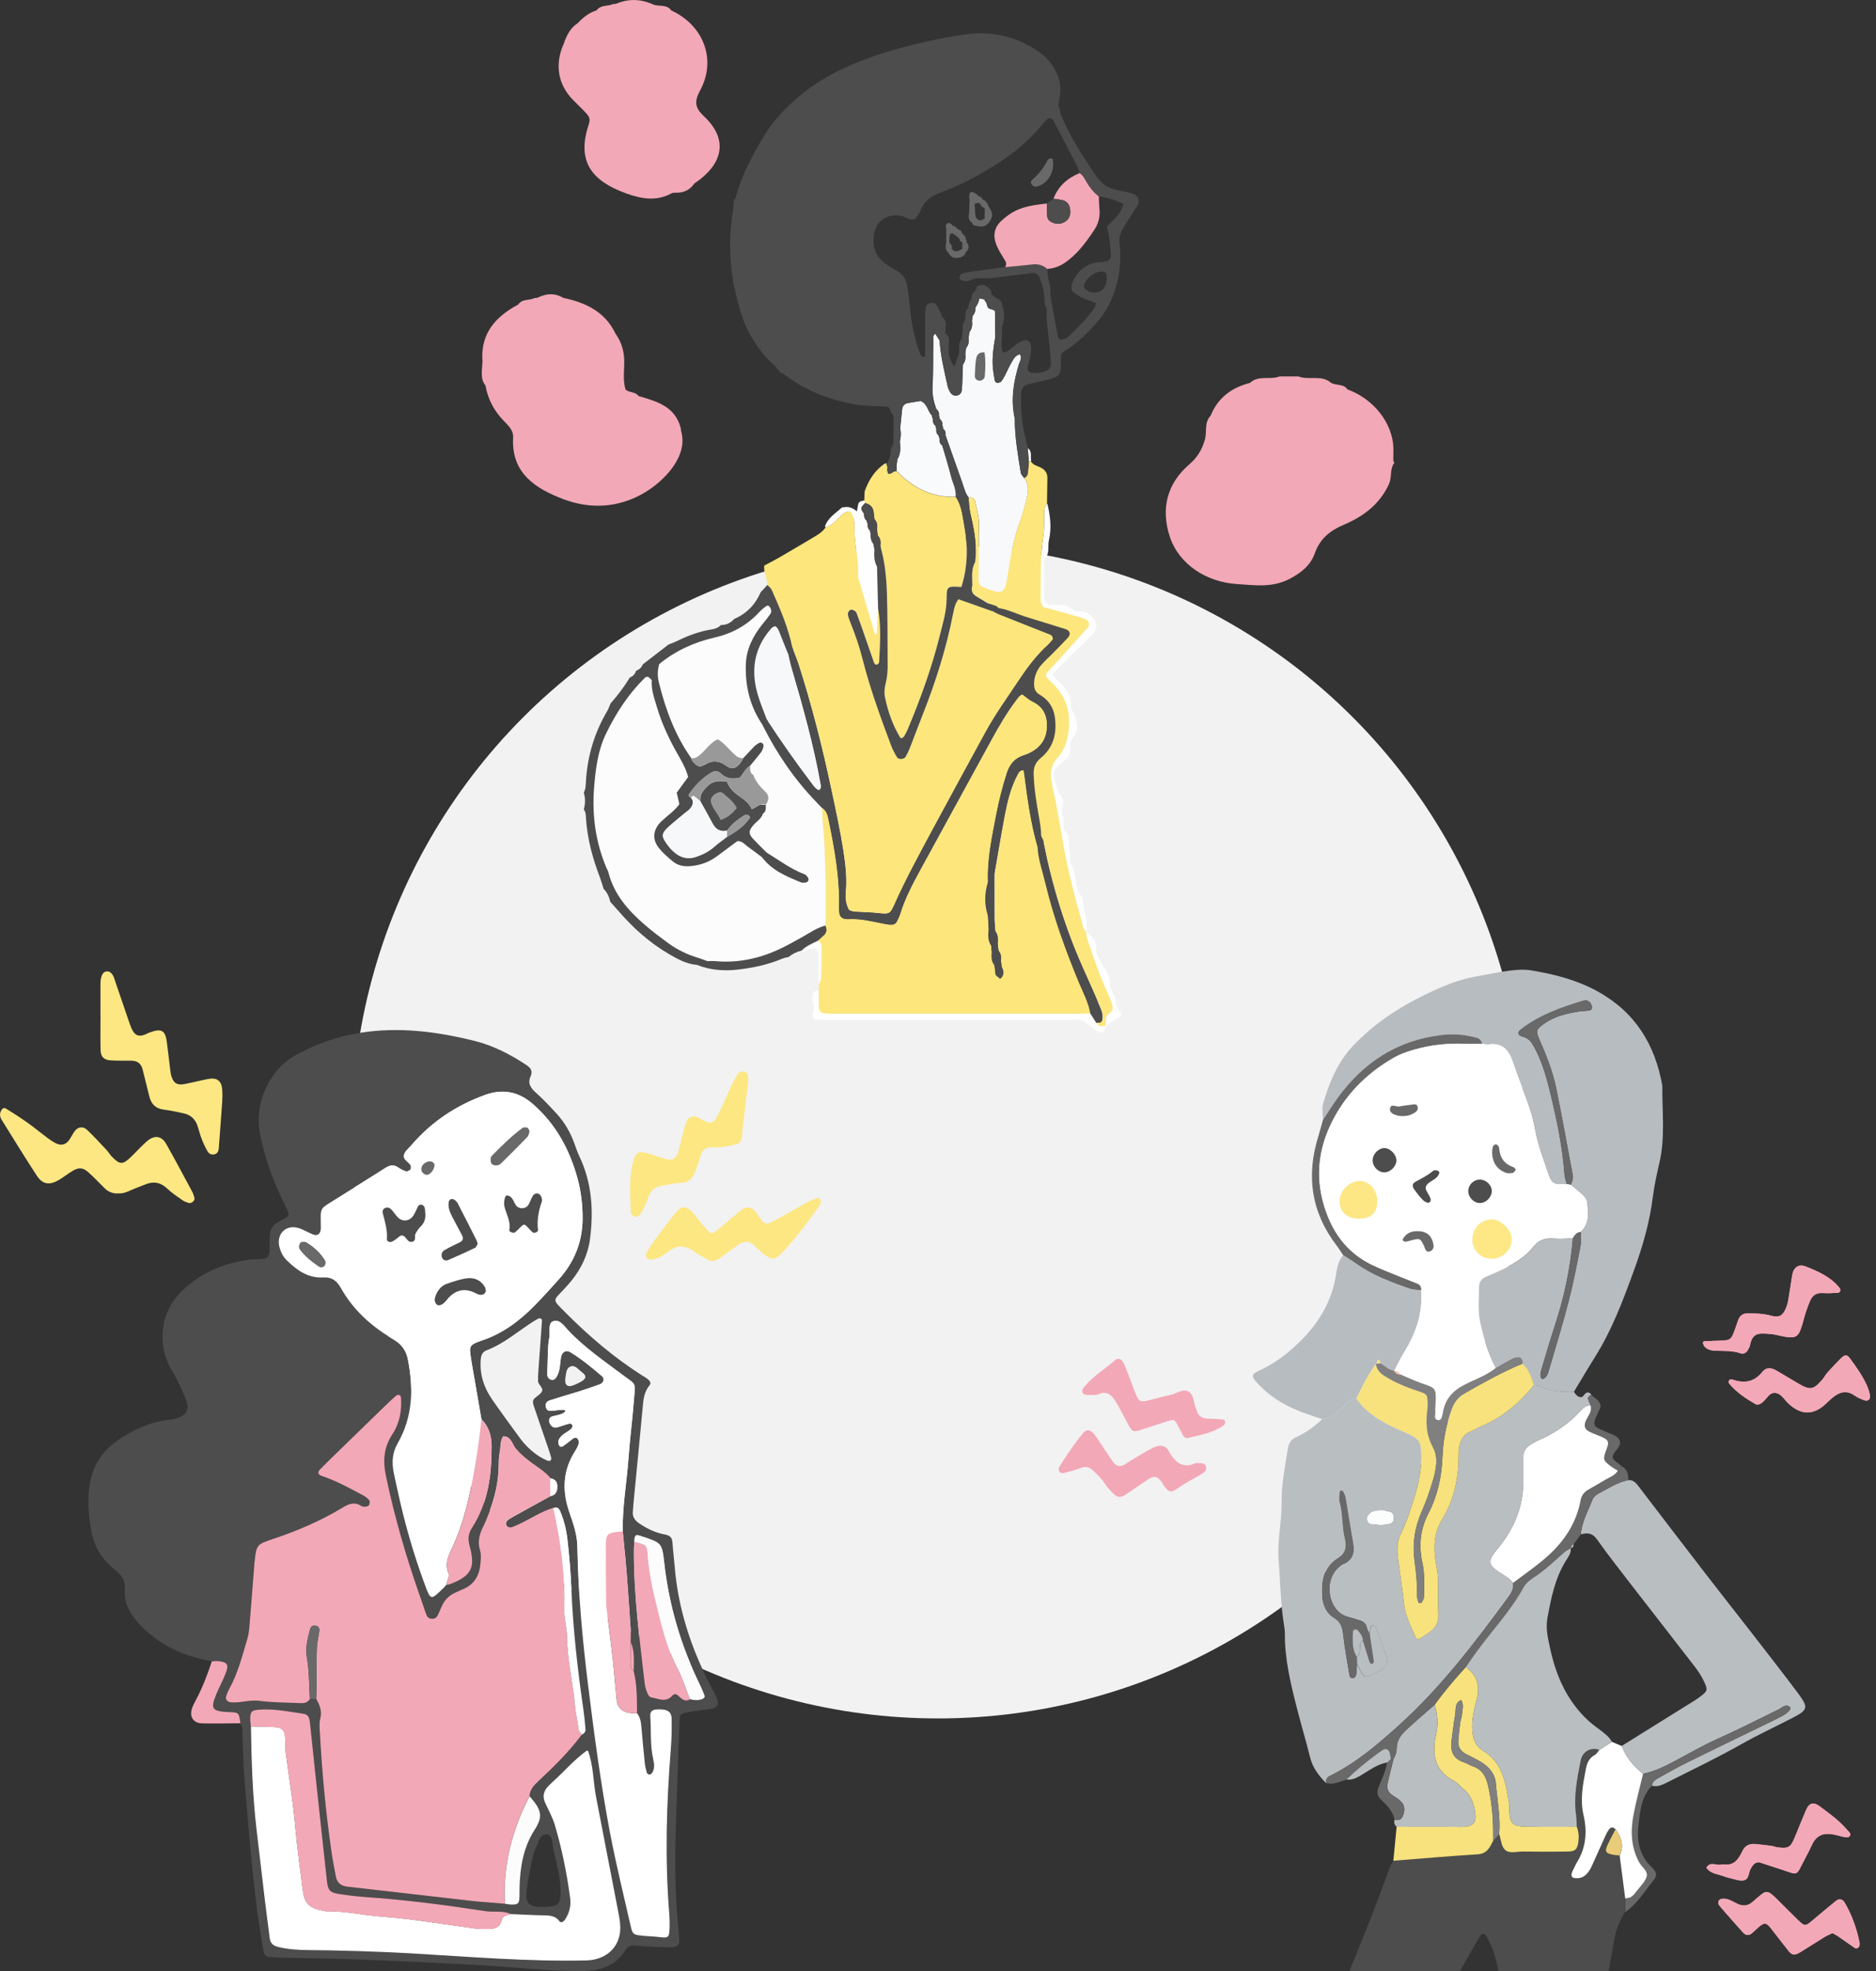
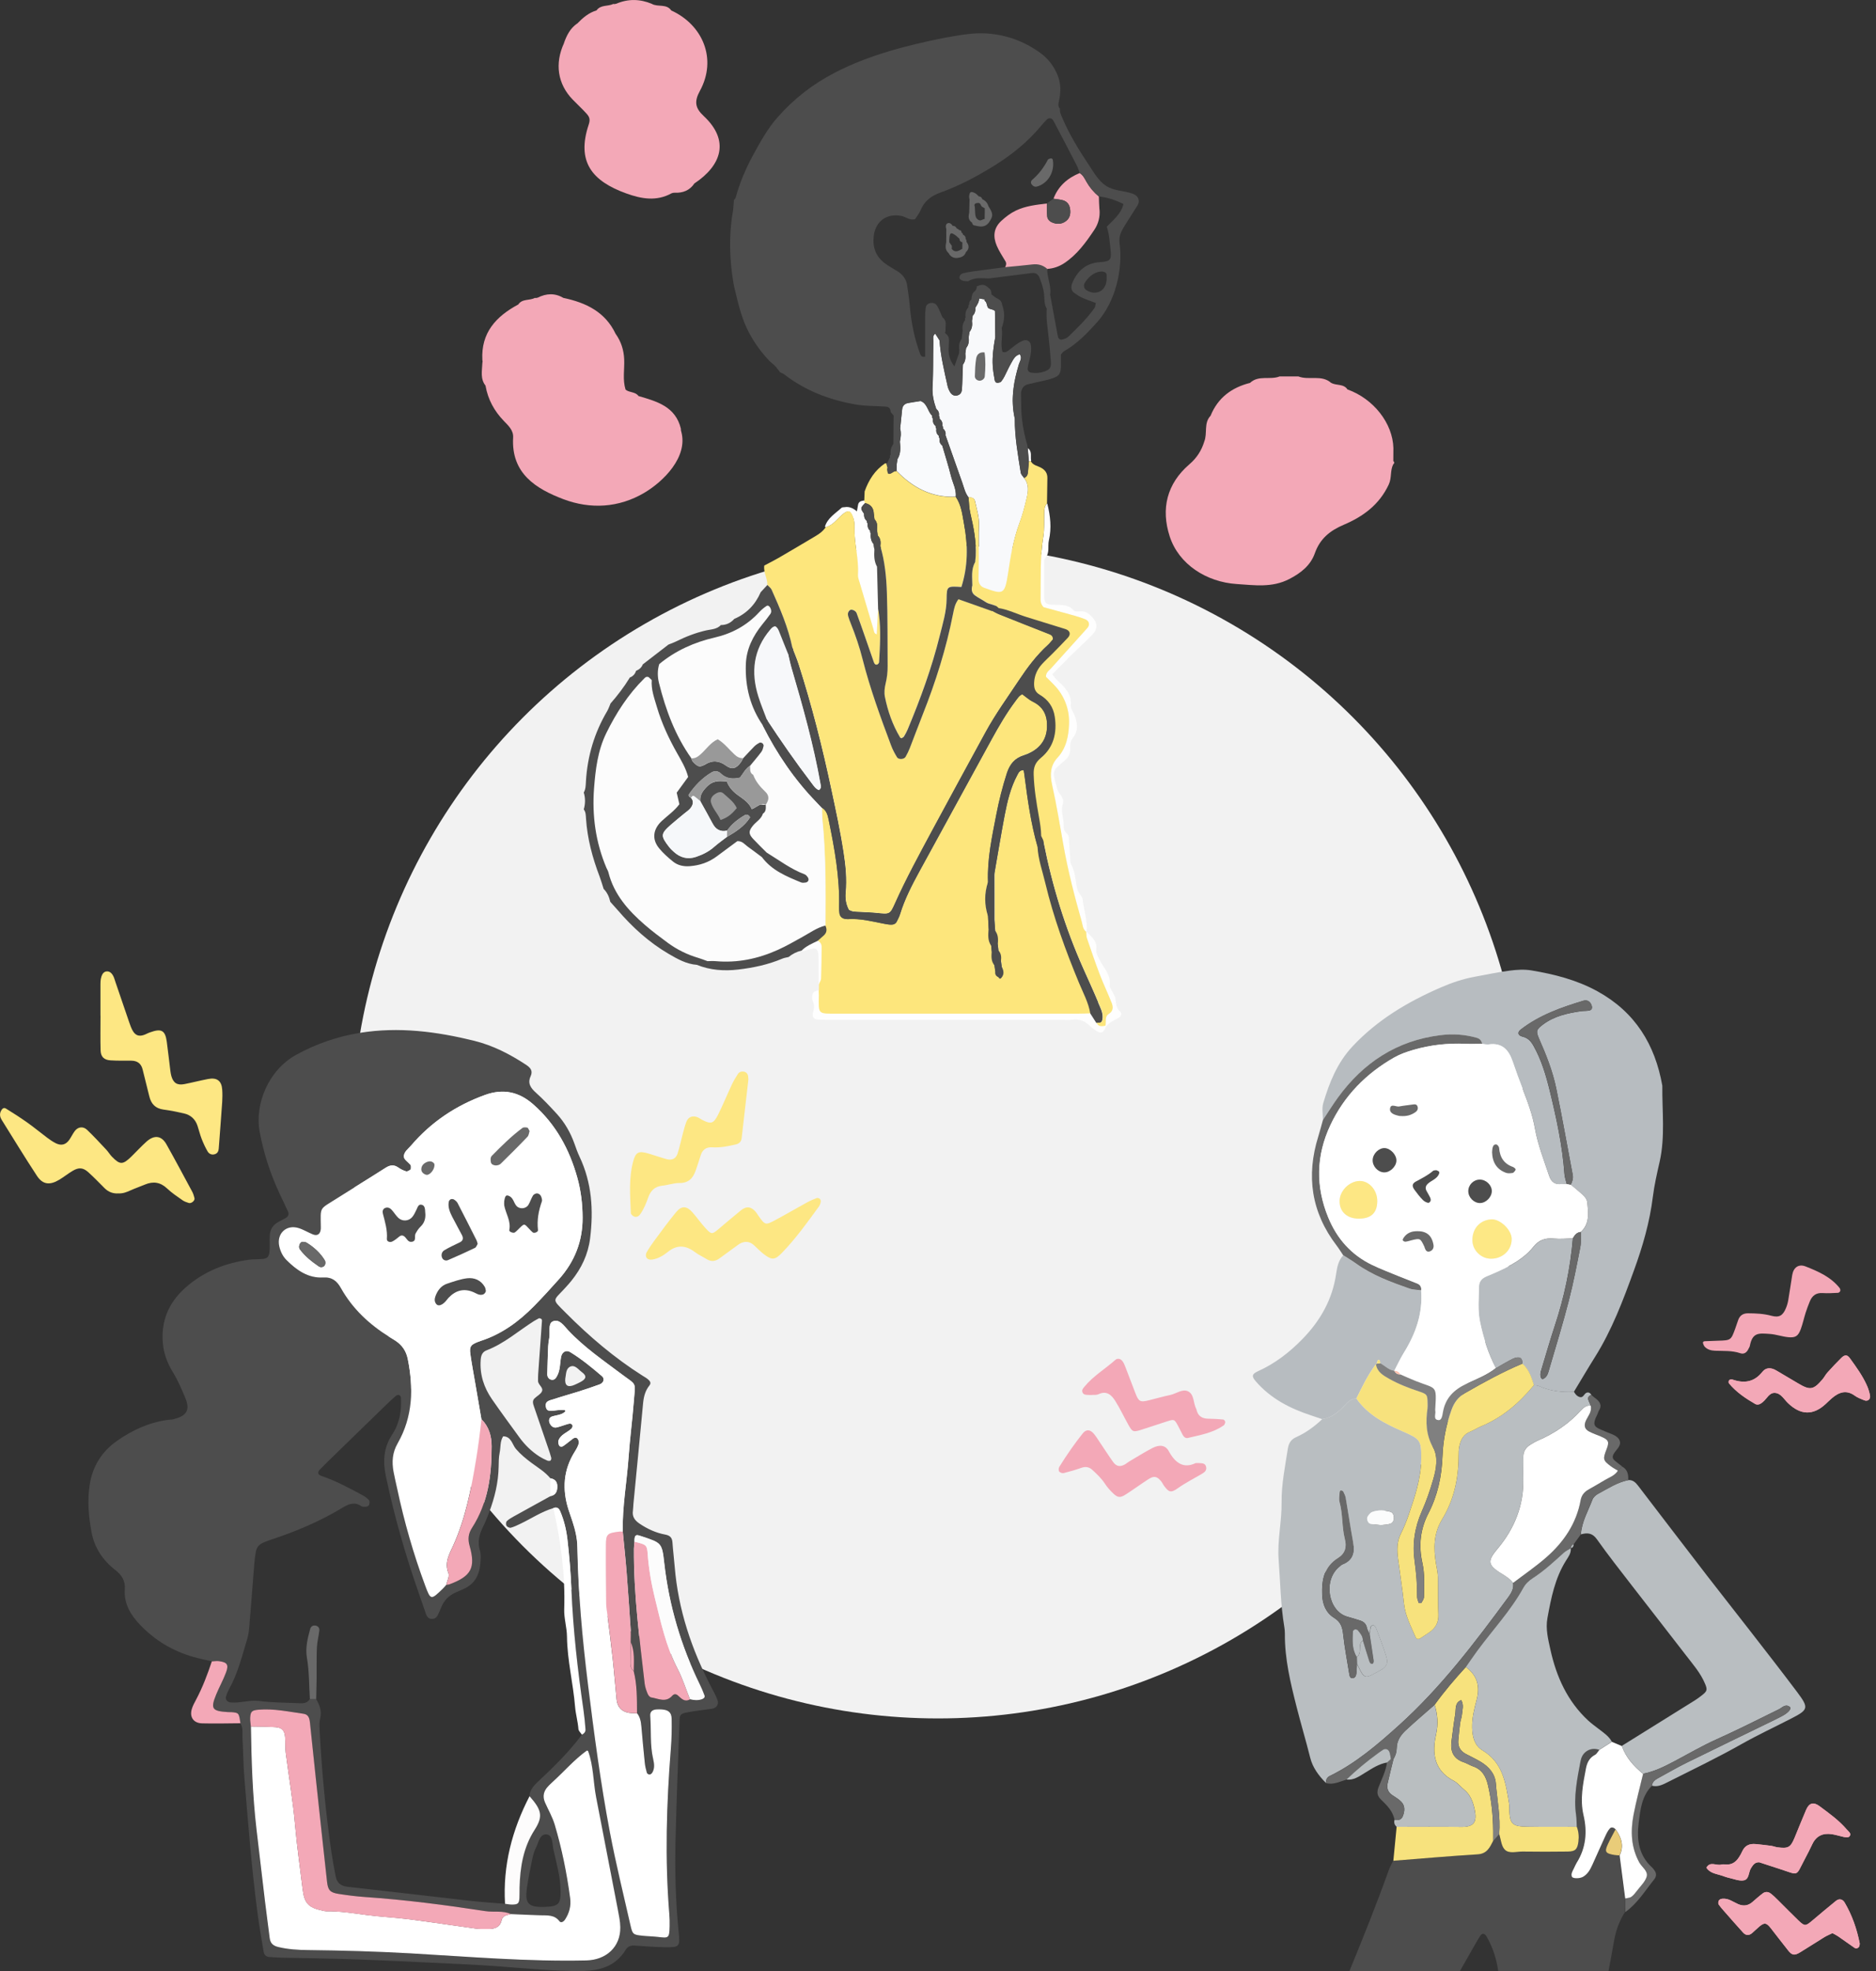
<svg xmlns="http://www.w3.org/2000/svg" viewBox="0 0 400 420">
  <rect x="0" y="0" width="400" height="420" fill="#333333" stroke="none" />
  <g id="a">
    <circle cx="200" cy="241.18" r="125" style="fill:#f2f2f2;" />
    <path d="M232.07,211.83c-3.57-8.81-7.03-17.64-9.02-26.98-.33-1.56-.85-3.09-.98-4.7-.19,.13-.45,.22-.81,.23-1.41-4.91-2.11-9.96-2.76-15.01-.06-.44-.14-.88-.2-1.29-.83-.04-1.07,.51-1.34,1.02-1.45,2.69-2.15,5.62-2.71,8.58-.78,4.09-1.45,8.21-2.17,12.31,0,3.47,0,6.94,.01,10.41l.14,1.91c.53,.92-.09,2.06,.56,2.97l.13,1.22c.42,.7,.03,1.59,.54,2.26l.16,1.22c.3,.77,.4,1.54-.06,2.29h0s-.09,.06-.13,.08v0c-.18,.07-.33,.02-.47-.14l-.07-.06c-.49-.29-.31-.91-.65-1.28-.06-.41-.12-.82-.17-1.23-.56-.91,.1-2.07-.58-2.96-.04-.4-.08-.81-.11-1.21-.6-1.16,.14-2.51-.55-3.66l-.13-2.64h0c-.78-2.42-.8-4.85,0-7.27-.2-4.91,.86-9.66,1.78-14.43,.57-2.95,1.31-5.86,2.23-8.73,.63-1.94,1.69-3.24,3.64-3.83,.55-.17,1.09-.4,1.59-.68,2.1-1.15,3.24-2.93,3.34-5.32,.09-2.39-.7-4.29-2.99-5.41-.82-.4-1.51-1.05-2.28-1.6-.65,.25-1.01,.86-1.43,1.41-1.96,2.6-3.59,5.4-5.14,8.24-5.12,9.34-10.23,18.68-15.34,28.03-1.61,2.95-3.16,5.92-4.15,9.16-.17,.55-.45,1.06-.7,1.58-.22,.46-.66,.68-1.13,.67-.57,0-1.14-.11-1.71-.22-2.5-.49-4.97-1.13-7.55-.96-.23,.02-.46-.02-.69-.06-.63-.12-1.03-.51-1.14-1.14-.08-.45-.11-.92-.09-1.38,.18-6.3-.96-12.44-2.21-18.56-.21-1-.46-1.94-1.35-2.53-.04,0-.08,.01-.11,.02l.06,1.99c.8,7.67,.75,15.36,.7,23.06-.28,.24-.56,.46-.84,.69-.32,1.04-1.04,2.03-.83,3.15,1.01,2.87,.69,5.77,.26,8.68,0,.43-.01,.87-.02,1.3-1.36,4.55-.71,5.56,3.71,5.56,17.73-.02,35.46,.1,53.19-.06,2.63-1.23,1.27-3.15,.63-4.72Z" style="fill:#fde67c;" />
    <path d="M174.56,209.75c.18-.4,.49-.8,.51-1.21,.08-2.25,.1-4.5,.12-6.75,0-.61-.29-1.06-.85-1.33-1.74-.51-2.82,.23-3.45,1.82,.07,.15,.13,.3,.2,.45,.77-.2,1.53-.46,2.31-.6,.5-.09,.91,.26,1.01,.73,.12,.55,.1,1.14,.11,1.71,.02,1.72,.03,3.45,.04,5.17Z" style="fill:#fefefe;" />
    <path d="M297.08,98.26l.02-2.77c-.14-5.29-4.21-10.5-9.78-12.5v.02c-.81-1.29-2.37-.79-3.47-1.42v.02c-2.06-1.85-4.76-.51-7.02-1.4-1.33,0-2.65,0-3.98,0-2.04,.82-4.52-.36-6.35,1.41v-.02c-3.89,.99-6.81,3.15-8.37,6.96h.02c-1.56,1.58-.64,3.79-1.4,5.58l.02-.03c-.59,1.9-1.59,3.47-3.15,4.81-4.83,4.14-6.12,9.51-4.22,15.37,1.93,5.97,7.85,9.74,14.28,10.16,3.82,.25,7.55,.82,11.19-1.05,2.48-1.27,4.56-2.9,5.48-5.51,1.1-3.11,3.24-4.83,6.17-6.07,4.12-1.75,7.59-4.28,9.59-8.58,.68-1.45,.25-2.98,.97-4.32l-.03,.02c.19-.14,.26-.29,.21-.44-.06-.16-.12-.23-.18-.23Z" style="fill:#f3a8b7;" />
    <path d="M114.63,63.43c-.2,.07-.4,.09-.61,.06-1.12,.61-2.69,.11-3.53,1.42v-.02c-4.72,2.53-7.96,6.02-7.64,11.82,.06,.22,.06,.43,0,.65-.06,1.66-.5,3.38,.71,4.86h-.03c.51,2.91,1.86,5.37,3.91,7.49,.95,.99,2.06,1.97,1.97,3.53-.44,7.64,4.86,10.91,10.71,13.13,5.76,2.18,11.82,1.85,17.26-1.36,4.09-2.42,9.34-7.62,7.89-13-.08-.21-.11-.43-.09-.65-1.14-4.73-5.1-5.82-9.01-6.96v.03c-.66-1-1.98-.72-2.8-1.41h.01c-.66-2.13-.2-4.3-.29-6.45-.09-2-.66-3.79-1.81-5.41v.02c-2.21-4.71-6.33-6.68-11.11-7.69v.02c-1.82-1.1-3.68-1.02-5.54-.07Z" style="fill:#f3a8b7;" />
    <path d="M131.35,.8c-.19,.07-.38,.09-.58,.04-1.15,.57-2.69,.12-3.58,1.38h.01c-1.69,.49-2.96,1.6-4.15,2.83v-.03c-1.48,1.02-2.23,2.53-2.81,4.17h.02c-2.02,4.36-1.36,8.71,1.83,12.01,.96,1,1.99,1.93,2.92,2.96,.64,.7,.9,1.21,.52,2.37-2.66,7.93,.7,12.06,8.01,14.69,3.21,1.16,6.44,1.74,9.65-.03,.21-.09,.42-.13,.64-.12,1.76,.08,3.22-.48,4.23-1.98h0c5.79-3.85,7.59-9.13,1.99-14.36-1.84-1.71-2.06-3.09-.82-5.36,3.72-6.82,.6-14.07-6.08-17.13v.02c-1.02-1.53-2.86-.7-4.16-1.43h.02c-2.55-1.07-5.1-1.12-7.65-.02Z" style="fill:#f3a8b7;" />
    <path d="M191.16,100.01v0h0Z" style="fill:#fde67c;" />
    <path d="M184.18,107.46c.08-.08,.15-.17,.25-.27q1.78,.39,1.87,2.2c.05,.41,.1,.82,.15,1.23,.61,.65,.65,1.43,.54,2.25,.05,.41,.1,.82,.16,1.23,.62,.64,.66,1.43,.55,2.25,.96,3.24,1.28,6.58,1.39,9.92,.17,5.2,.12,10.41,.16,15.61,0,1.28-.13,2.52-.44,3.78-.22,.88-.33,1.87-.15,2.74,.61,3.06,1.63,6,3.25,8.7,.05,.09,.19,.12,.29,.18,.18-.12,.42-.21,.53-.37,.3-.49,.58-1,.8-1.53,2.72-6.51,5.14-13.12,6.84-19.98,.64-2.58,1.43-5.11,1.46-7.81,.03-2.75,.09-2.74,3.15-2.55,1.4-4.36,1.43-8.84,.59-13.3-.37-1.99-.56-4.12-1.79-5.88-5.12,.24-9.19-1.92-12.63-5.51-.19,.03-.37,.07-.55,.13-1.16,.75-1.33,.69-1.42-.5,0-.11,.05-.22,.07-.33-.07-.24-.15-.47-.22-.71l.06-.12c-.12-.05-.24-.08-.37-.09-2.18,1.47-3.5,3.55-4.36,5.98-.03,.64-.05,1.28-.08,1.92-.16,.16-.23,.34-.21,.52,.02,.19,.06,.29,.1,.29l.03,.03Z" style="fill:#fde67c;" />
    <path d="M134.27,144.36s0-.01,0-.02l-.09-.13,.09,.15Z" style="fill:#4d4d4d;" />
    <path d="M222.79,118.99c1.12-1.13,.56-2.57,.85-3.83,.62-2.69,.31-5.24-.33-7.83h-.1c-.52,.52-.53,1.21-.56,1.89-.06,1.74,.07,3.51-.21,5.21-.7,4.27-.51,8.55-.57,12.84,0,.69-.06,1.4,.65,2.12,2.04,.56,4.27,1.15,6.49,1.78,.78,.22,1.55,.47,2.31,.76,.93,.36,1.15,1.19,.49,1.93-2.55,2.85-5.13,5.68-7.68,8.53-.44,.5-1.12,.86-1.12,1.82,.65,.65,1.41,1.35,2.1,2.13,2.02,2.28,2.95,5.1,2.83,8-.1,2.48-.58,5.08-2.44,7.09-1.56,1.68-1.66,3.61-1.17,5.82,.96,4.28,1.65,8.62,2.43,12.94,.98,5.47,2.37,10.84,3.88,16.18,.21,.73,.22,1.6,.92,2.15h.11c.26-2.36-.6-4.58-.83-6.87-.04-.42-.38-.83-.65-1.2-.35-.48-.53-1-.63-1.59-.27-1.58-.36-3.19-1.16-4.65-.26-.47-.19-1.12-.23-1.7-.1-1.26-.2-2.52-.24-3.78-.01-.51-.17-.89-.54-1.2-.38-.32-.55-.73-.58-1.21-.02-.35-.01-.7-.04-1.04-.09-1.26-.57-2.65-.2-3.75,.54-1.63-.86-2.26-1.15-3.41-.22-.89-.51-1.78-.68-2.68-.13-.7,.04-1.39,.6-1.91,.51-.47,1.02-.93,1.56-1.37,.87-.69,1.36-1.53,1.28-2.68-.06-.82,.07-1.6,.61-2.29,1.2-1.57,.95-3.24,.26-4.93-.27-.64-.8-1.31-.74-1.92,.23-2.4-1.19-3.83-2.74-5.25-.42-.38-.75-.85-1.22-1.38,1.37-1.39,2.72-2.78,4.1-4.14,1.48-1.46,3.02-2.86,4.48-4.34,1.14-1.16,1.09-2.46,.04-3.63-.73-.8-1.49-1.42-2.67-1.33-.45,.03-1.12,.08-1.34-.18-1.36-1.57-3.19-1.08-4.87-1.23-1.01-.09-1.42-.48-1.44-1.57-.04-2.44-.03-4.87-.02-7.31,0-.34-.01-.8,.19-1Z" style="fill:#fefefe;" />
    <path d="M232.51,215.94c-.93,.02-1.85,.06-2.78,.06-17.05,0-34.11,0-51.16,0-4.23,0-4.05,.23-3.98-3.91,0-.35-.03-.69-.04-1.04-.76,.07-1.35,.35-1.37,1.23,0,.34-.03,.73,.11,1.02,.36,.78,.33,1.49,.09,2.32-.31,1.11,.09,1.6,1.09,1.65,1.04,.05,2.08,.04,3.12,.04,16.29,0,32.58,0,48.87,0,.69,0,1.4,.08,2.08-.02,1.62-.22,2.9,.33,4.02,1.47,.4,.41,.91,.71,1.39,1.02,.86,.55,1.4,.23,1.89-1.08-.09-.11-.17-.21-.25-.32-.43-.32-.91-.58-1.27-.99-.55-.55-.72-1.56-1.8-1.46Z" style="fill:#fefefe;" />
    <g>
      <path d="M187.63,134.14c0-.25-.01-.51-.02-.76,.01,.25,.02,.51,.02,.76Z" style="fill:#fefefe;" />
      <path d="M181.96,110.46c.21,.64,.24,1.37,.23,2.05-.09,3.35,.95,6.62,.72,9.98-.04,.55,.2,1.13,.36,1.67,.97,3.31,1.95,6.62,2.94,9.92,.12,.41,.09,.94,.72,1.12,.1-1.83,.19-3.65,.28-5.46-.08-3-.15-5.99-.23-8.99h0c-.64-1.15-.64-2.4-.56-3.66l-.16-1.16h0c-.59-.68-.66-1.48-.59-2.33-.16-.13-.2-.29-.11-.47h0c-.51-.43-.62-.99-.55-1.61-.17-.13-.22-.29-.14-.48-.54-.4-.67-.96-.65-1.58-.8-1.16-.8-1.18,.2-2.24-.05-.19-.1-.38-.17-.57-.58,.08-1.15,.19-1.29,.9-.09,.43-.15,.87-.25,1.41-.86-.71-1.66-1.05-2.6-.89-.23,.04-.53,0-.67,.13-1.32,1.22-2.97,2.15-3.55,4.02,.07,.04,.13,.08,.2,.13,1.51-.42,2.37-1.7,3.47-2.66,1.44-1.25,1.89-.68,2.37,.8Z" style="fill:#fefefe;" />
      <polygon points="187.22 129.74 187.22 129.73 187.22 129.74 187.22 129.74" style="fill:#fefefe;" />
    </g>
    <path d="M238.93,215.64c-.94-.76-.97-1.74-1.08-2.79-.06-.53-.45-1.03-.69-1.54-.19-.41-.59-.86-.54-1.23,.33-2.3-1.3-3.81-2.2-5.59-.37-.74-.77-1.44-.67-2.26,.17-1.3-.53-2.16-1.36-2.98-.24-.24-.48-.49-.73-.73l-.07,.05c.05,.45,.01,.94,.16,1.36,.89,2.59,1.76,5.19,2.74,7.74,.77,2.03,1.72,3.98,2.51,6,.34,.87,.42,1.76-.59,2.41-.93,.59-.53,1.66-.72,2.52l.13,.13c.74-.9,1.78-1.35,2.77-1.89,.44-.24,.65-.91,.33-1.18Z" style="fill:#fefefe;" />
    <path d="M219.12,95.49l.24,2.86,.43-.06,.08-.08c-.21-.92,.29-2.03-.74-2.72Z" style="fill:#fefefe;" />
    <g>
      <path d="M162.65,171.48c.2,.01,.4,.01,.62,0-.21-.09-.4-.12-.59-.12,0,.04-.02,.08-.03,.12Z" style="fill:#fcfcfc;" />
      <path d="M175.28,174.17c-.02-.7-.04-1.39-.06-2.09,.43-.91-.12-1.59-.68-2.12-4.31-4.05-7.18-9.14-10.35-14.02-.38-.58-.78-1.14-1.5-1.32-2.75-3.94-3.85-8.35-3.68-13.1,.12-3.26,1.52-6.02,3.53-8.51,.58-.72,1.16-1.44,1.69-2.19,.28-.4,.25-.87,0-1.31-.18-.34-.49-.61-.8-.41-.57,.37-1.12,.82-1.58,1.33-2.6,2.82-5.79,4.55-9.52,5.41-4.34,1-8.33,2.79-11.79,5.65-.42,1.36-.38,2.73-.04,4.08,1.43,5.71,3.45,11.17,6.9,16.01,.87,.07,1.47-.39,2.09-.95,1.15-1.05,2.04-2.42,3.55-3.11,1.47,.89,2.42,2.19,3.58,3.26,.53,.49,1.09,.8,1.81,.77h0c.79-.84,1.56-1.7,2.38-2.52,.32-.32,.71-.58,1.11-.79,.15-.08,.47,0,.62,.11,.15,.12,.29,.41,.25,.58-.1,.44-.22,.91-.48,1.26-.76,1.02-1.59,1.98-2.4,2.96-.2,.13-.37,.28-.53,.43,.01,.78-.03,1.6,1.2,1.53,.52,1.44,1.51,2.57,2.58,3.61,.96,.93,.73,1.81,.1,2.75,.02,.7,.12,1.43-.6,1.9-.37,1.17-1.49,1.73-2.19,2.63-.85,1.08-.9,1.66,.07,2.72,.94,1.02,1.94,1.97,2.92,2.95,2.66,1.63,5.15,3.54,8.11,4.64,.29,.11,.53,.43,.71,.71,.11,.17,.13,.47,.05,.65-.07,.17-.32,.34-.51,.37-.34,.05-.73,.1-1.03-.02-3.11-1.28-6.23-2.55-8.34-5.38h0c-1.02-.75-2.03-1.52-3.05-2.26-.63-.46-1.11-1.2-2.2-1.15-1.38,1.02-2.88,2.11-4.35,3.22-1.71,1.29-3.65,1.95-5.78,2.11-1.33,.1-2.57-.16-3.59-.99-1.07-.87-2.13-1.8-2.99-2.87-1.55-1.94-1.24-4.06,.63-5.79,1.26-1.17,2.7-2.16,3.73-3.55-.2-.87-.38-1.64-.57-2.46l2.44-3.35c-.5-1.89-1.46-3.48-2.36-5.07-1.77-3.13-3.29-6.37-4.3-9.82-.55-1.88-1.26-3.73-1.1-5.75-.24-.23-.49-.47-.65-.62-.53-.22-.77,.08-1,.31-3.4,3.37-5.95,7.34-8.05,11.61-1.82,3.71-2.31,7.73-2.61,11.76-.44,5.84,.34,11.52,2.64,16.95,.13,.32,.33,.62,.42,.95,1.18,4.71,4.23,8.14,7.77,11.2,1.57,1.36,3.24,2.61,4.91,3.84,1.97,1.45,4.14,2.51,6.49,3.2,.66,.2,1.3,.46,1.95,.69,.57,0,1.15-.05,1.71,0,4.68,.43,9.13-.51,13.37-2.43,1.77-.8,3.46-1.78,5.16-2.72,1.6-.88,3.09-1.98,4.9-2.43,.05-7.69,.11-15.39-.7-23.06Z" style="fill:#fcfcfc;" />
      <path d="M158.19,162.02h0c.08-.15,.16-.31,.25-.46-.09,.15-.16,.31-.25,.46Z" style="fill:#fcfcfc;" />
    </g>
    <path d="M234.18,213.61c-1.02-2.44-2.13-4.85-3.21-7.27-3.85-8.64-6.63-17.63-8.45-26.91v-.05c-.05-.22-.14-.42-.24-.63-.1-.21-.21-.41-.3-.62h0c0-1.4-.24-2.76-.49-4.13-.52-2.96-1.03-5.93-1.11-8.96-.04-1.51,.3-2.52,1.55-3.55,2.71-2.24,3.45-5.31,2.95-8.75-.31-2.13-1.43-3.66-3.21-4.7-1.1-.65-1.25-1.57-1.19-2.66,.08-1.45,.65-2.7,1.59-3.77,.69-.78,1.47-1.48,2.21-2.22,1.14-1.16,2.29-2.3,3.39-3.5,.69-.76,.44-1.54-.55-1.85-2.76-.87-5.53-1.71-8.3-2.57-1.99-.62-3.86-1.57-5.94-1.9-.19-.23-.41-.38-.65-.5-.47,.15-.84,.43-.98,1.04l.19,.07c.51,.26,1.01,.56,1.55,.78,3.54,1.42,7.09,2.82,10.64,4.21,.46,.18,.83,.37,.82,1.08-.31,.34-.65,.8-1.08,1.19-2.42,2.2-4.35,4.78-6.15,7.49-2.43,3.66-5.02,7.22-7.13,11.09-3.82,7.01-7.66,14.01-11.44,21.04-2.74,5.09-5.52,10.17-7.88,15.46-1.05,2.35-1.07,2.32-3.91,2.02-1.15-.12-2.31-.13-3.47-.21-.8-.06-1.63,.05-2.4-.46-.59-1.11-.8-2.34-.68-3.64,.28-2.9-.03-5.79-.46-8.63-.68-4.45-1.64-8.86-2.58-13.26-1.92-9.05-4.19-18.01-7.02-26.82-.39-1.2-.9-2.37-1.35-3.55-.63,.38-.67,1.04-.79,1.66,.21,.89,.39,1.79,.65,2.67,2.4,8.18,4.7,16.39,6.2,24.79,.07,.41,.24,.87-.35,1.3-.74-.27-1.15-.96-1.63-1.59-3.36-4.39-6.5-8.93-9.54-13.54-.6,.27-.74,.79-.76,1.38,3,5.95,6.71,11.41,11.36,16.22,.4,.41,.78,.83,1.18,1.24,1,.59,1.25,1.57,1.47,2.62,1.25,6.13,2.39,12.27,2.21,18.56-.01,.46,.02,.93,.09,1.38,.11,.62,.51,1.02,1.14,1.14,.23,.04,.46,.08,.69,.06,2.58-.17,5.06,.47,7.55,.96,.56,.11,1.14,.22,1.71,.22,.47,0,.91-.21,1.13-.67,.25-.52,.54-1.03,.7-1.58,.99-3.23,2.54-6.21,4.15-9.16,5.11-9.35,10.22-18.69,15.34-28.03,1.56-2.84,3.19-5.65,5.14-8.24,.42-.55,.78-1.16,1.43-1.41,.77,.55,1.47,1.21,2.28,1.6,2.29,1.12,3.09,3.02,2.99,5.41-.09,2.39-1.24,4.17-3.34,5.32-.5,.28-1.04,.51-1.59,.68-1.95,.59-3.01,1.88-3.64,3.83-.92,2.87-1.66,5.78-2.23,8.73-.92,4.76-1.97,9.52-1.78,14.43-.8,2.42-.79,4.85,0,7.27h0l.13,2.64c-.08,1.26-.25,2.53,.55,3.66,.04,.4,.08,.81,.11,1.21-.07,1.04-.16,2.08,.58,2.96h0c.06,.41,.12,.82,.17,1.23h0c-.07,.57,.05,1.05,.65,1.28h0l.07,.06c.18,.21,.38,.24,.6,.06h0q.85-.89,.06-2.3h0l-.16-1.22c.11-.82,.08-1.61-.54-2.26h0l-.13-1.22h0c.07-1.04,.16-2.08-.56-2.97h0l-.14-1.91c0-3.47,0-6.94-.01-10.41,.72-4.1,1.39-8.22,2.17-12.31,.57-2.96,1.26-5.89,2.71-8.58,.27-.51,.51-1.06,1.34-1.02,.07,.42,.15,.85,.2,1.29,.65,5.05,1.35,10.1,2.76,15.01,.13,2.68,1.05,5.19,1.66,7.76,1.75,7.32,4.32,14.36,7.2,21.3,.88,2.12,2.01,4.17,2.39,6.48,.43,.68,.87,1.35,1.3,2.03,.34-.04,.77,.03,1-.15,.22-.17,.29-.6,.32-.92,.09-1.2-.51-2.24-.95-3.28Z" style="fill:#4d4d4d;" />
    <path d="M227.67,137.06c1.47-1.91,.94-3.38-1.16-4-4.54-1.35-8.87-3.41-13.6-4.14-.76,.11-1.45,.31-1.65,1.18l.19,.07c.51,.26,1.01,.56,1.55,.78,3.54,1.42,7.09,2.82,10.64,4.21,.46,.18,.83,.37,.82,1.08-.31,.34-.65,.8-1.08,1.19-2.42,2.2-4.35,4.78-6.15,7.49-2.43,3.66-5.02,7.22-7.13,11.09-3.82,7.01-7.66,14.01-11.44,21.04-2.74,5.09-5.52,10.17-7.88,15.46-1.05,2.35-1.07,2.32-3.91,2.02-1.15-.12-2.31-.13-3.47-.21-.8-.06-1.63,.05-2.4-.46-.59-1.11-.8-2.34-.68-3.64,.28-2.9-.03-5.79-.46-8.63-.68-4.45-1.64-8.86-2.58-13.26-1.92-9.05-4.19-18.01-7.02-26.82-.39-1.2-.9-2.37-1.35-3.55h0c-.63,.38-.67,1.04-.79,1.66,.21,.89,.39,1.79,.65,2.67,2.4,8.18,4.7,16.39,6.2,24.79,.07,.41,.24,.87-.35,1.3-.74-.27-1.15-.96-1.63-1.59-3.36-4.39-6.5-8.93-9.54-13.54-.6,.27-.74,.79-.76,1.38,3,5.95,6.71,11.41,11.36,16.22,.4,.41,.78,.83,1.18,1.24,1,.59,1.25,1.57,1.47,2.62,1.25,6.13,2.39,12.27,2.21,18.56-.01,.46,.02,.93,.09,1.38,.11,.62,.51,1.02,1.14,1.14,.23,.04,.46,.08,.69,.06,2.58-.17,5.06,.47,7.55,.96,.56,.11,1.14,.22,1.71,.22,.47,0,.91-.21,1.13-.67,.25-.52,.54-1.03,.7-1.58,.99-3.23,2.54-6.21,4.15-9.16,5.11-9.35,10.22-18.69,15.34-28.03,1.56-2.84,3.19-5.65,5.14-8.24,.42-.55,.78-1.16,1.43-1.41,.77,.55,1.47,1.21,2.28,1.6,2.29,1.12,3.09,3.02,2.99,5.41-.09,2.39-1.24,4.17-3.34,5.32-.5,.28-1.04,.51-1.59,.68-1.95,.59-3.01,1.88-3.64,3.83-.92,2.87-1.66,5.78-2.23,8.73-.92,4.76-1.97,9.52-1.78,14.43-.44,2.42-.44,4.85,0,7.27l.13,2.64c.69,1.14-.05,2.5,.55,3.66,.04,.4,.08,.81,.11,1.21,.69,.89,.03,2.04,.58,2.96,.06,.41,.12,.82,.17,1.23,.34,.36,.16,.99,.65,1.28l.07,.06c.18,.21,.38,.24,.6,.06h0c.47-.76,.37-1.52,.06-2.3l-.16-1.22c-.51-.67-.12-1.56-.54-2.26l-.13-1.22c-.65-.9-.03-2.04-.56-2.97l-.14-1.91c-.5-3.47-.48-6.94-.01-10.41,.72-4.1,1.39-8.22,2.17-12.31,.57-2.96,1.26-5.89,2.71-8.58,.27-.51,.51-1.06,1.34-1.02,.07,.42,.15,.85,.2,1.29,.65,5.05,1.35,10.1,2.76,15.01,1.39-.02,1.26-1.16,1.5-2.03,.21-3.16-.71-6.19-1.13-9.28-.4-2.93-.24-5.5,1.93-8.05,3.63-4.26,3.24-8.88-.6-13.1-1.85-2.02-1.77-3.86-.04-5.81,1.54-1.73,3.33-3.21,4.75-5.06Z" style="fill:#4d4d4d;" />
    <path d="M213.55,208.28c-.2-.03-.4-.05-.6-.06,.16,.45,.36,.42,.6,.06Z" style="fill:#4d4d4d;" />
    <path d="M202.8,101.52c-.55-2.22-1.25-4.4-1.89-6.6-.5-.39-.66-.91-.57-1.53-.14-.16-.18-.34-.14-.54-.52-.4-.64-.93-.55-1.55-.14-.16-.18-.34-.14-.54-.52-.4-.65-.93-.58-1.55-.17-.19-.22-.41-.17-.65-1-.89-.98-2.59-2.47-3.14-.88,.14-1.78,.27-2.67,.43-.75,.14-1.19,.6-1.27,1.37-.14,1.35-.28,2.71-.42,4.06,.23,.94,.14,1.87-.06,2.8,.12,1.29,.22,2.57-.52,3.74-.05,.38-.1,.76-.16,1.13l-.03,1.37c3.45,3.59,7.52,5.75,12.63,5.51,.16-1.55-.63-2.9-.99-4.33Z" style="fill:#f9fafc;" />
    <path d="M211.45,130.17c-2.38-.84-4.75-1.68-7.09-2.51-.76,1.01-.94,2.04-1.14,3.05-1.45,7.4-3.71,14.55-6.49,21.55-.94,2.36-1.81,4.75-2.74,7.12-.25,.64-.56,1.27-.9,1.86-.32,.55-1.5,.63-1.83,.09-.48-.78-.92-1.6-1.24-2.46-2.28-6.06-4.5-12.14-6.1-18.43-.66-2.58-1.52-5.09-2.5-7.57-.21-.54-.42-1.08-.58-1.63-.13-.47-.02-.92,.37-1.25,.32-.27,1.23,.09,1.43,.62,.57,1.51,1.1,3.04,1.63,4.57,.69,1.96,1.36,3.93,2.05,5.89,.11,.32,.32,.62,.7,.51,.18-.05,.41-.32,.42-.5,.21-3.79,.46-7.58-.21-11.36l-.28,5.46c-.64-.18-.6-.71-.72-1.12-.99-3.3-1.97-6.61-2.94-9.92-.16-.55-.4-1.13-.36-1.67,.22-3.36-.81-6.63-.72-9.98,.02-.68-.02-1.41-.23-2.05-.48-1.48-.93-2.05-2.37-.8-1.12,.97-1.99,2.28-3.54,2.68-.52,.79-1.25,1.36-2.04,1.83-2.66,1.59-5.34,3.17-8.02,4.73-.99,.57-2.01,1.08-3.05,1.63-.22,1.52,.71,2.75,.65,4.12,.31,.34,.73,.62,.91,1.02,1.78,3.98,3.51,7.99,4.41,12.29,.45,1.18,.96,2.35,1.35,3.55,2.83,8.81,5.1,17.77,7.02,26.82,.94,4.41,1.89,8.81,2.58,13.26,.44,2.84,.74,5.73,.46,8.63-.12,1.3,.09,2.53,.68,3.64,.77,.51,1.61,.4,2.4,.46,1.16,.08,2.32,.09,3.47,.21,2.83,.3,2.85,.33,3.91-2.02,2.37-5.29,5.15-10.36,7.88-15.46,3.78-7.03,7.62-14.03,11.44-21.04,2.11-3.87,4.7-7.43,7.13-11.09,1.8-2.71,3.74-5.29,6.15-7.49,.42-.38,.77-.85,1.08-1.19,.01-.71-.36-.9-.82-1.08-3.55-1.39-7.1-2.79-10.64-4.21-.53-.21-1.03-.51-1.55-.78Z" style="fill:#fde67c;" />
    <path d="M163.44,153.24c3.04,4.61,6.18,9.15,9.54,13.54,.48,.63,.89,1.32,1.63,1.59,.59-.43,.42-.89,.35-1.3-1.49-8.41-3.8-16.61-6.2-24.79-.26-.88-.43-1.78-.65-2.67-.64-1.59-1.29-3.18-1.92-4.78-.21-.54-.39-1.08-.93-1.4-.5,.03-.79,.37-1.08,.71-3.61,4.26-4.17,9.08-2.54,14.26,.52,1.64,1.18,3.23,1.78,4.84Z" style="fill:#f7f8fa;" />
    <path d="M217.64,100.72c-.6-3.82-1.3-7.62-1.27-11.51-.09-.38-.16-.76-.22-1.14-.07-.46-.13-.91-.16-1.36h0c-.02-.2-.02-.4-.03-.59-.01-.26-.03-.51-.03-.77h0c0-.32,0-.64,.03-.95,.03-.6,.08-1.2,.16-1.8h0c.04-.31,.09-.63,.14-.94h0c.03-.16,.06-.32,.09-.48h0c.05-.28,.11-.56,.17-.83h0c.2-.88,.43-1.76,.69-2.63h0v-.02c.04-.11,.08-.21,.12-.32,.03-.07,.06-.15,.09-.22,.02-.05,.04-.11,.07-.16,.03-.07,.06-.15,.08-.22,.01-.04,.03-.07,.04-.11,.03-.11,.06-.21,.07-.32,.02-.19,0-.38-.08-.57-.04-.1-.1-.2-.17-.3-1.02,.26-1.4,1.14-1.85,1.92-.39,.67-.71,1.37-1.05,2.06h0c-.11,.24-.22,.47-.34,.7-.21,.4-.45,.8-.74,1.15-.06,.07-.16,.12-.27,.16-.11,.04-.23,.06-.34,.08-.41,.09-.69-.19-.74-.51-.09-.51-.18-1.01-.26-1.52-.07-.51-.13-1.02-.17-1.53-.03-.52-.04-1.04-.02-1.55,.05-1.55,.29-3.08,.56-4.61-.02-1.85-.04-3.69-.07-5.54h0v-.02c-.1-.1-.21-.17-.33-.23-.11-.05-.24-.09-.36-.12-.1-.03-.19-.05-.28-.08-.04-.01-.08-.03-.12-.04-.11-.04-.22-.09-.31-.17l-.03-.02c-.09-.1-.14-.22-.18-.35-.13-.37-.13-.8-.45-1.08-.08-.05-.12-.11-.14-.17h0s0-.05,.01-.07c0-.05,0-.09,.03-.14l-1.21-.2c0,.77-.43,1.36-.81,1.98,.05,.64-.08,1.22-.55,1.69-.05,.37-.11,.73-.16,1.1,.11,.86,.04,1.67-.54,2.38l-.16,1.11c.1,.84,0,1.63-.55,2.31h0c-.06,.39-.11,.77-.17,1.16,.1,.85,.04,1.66-.51,2.36-.03,.91-.06,1.82-.1,2.73-.04,.91-.04,1.83-.14,2.73-.07,.61-.46,1.04-1.09,1.14-.64,.11-1.11-.23-1.41-.75-.23-.39-.42-.82-.52-1.26-.71-3.22-1.5-6.43-1.72-9.74-.3-.47-.61-.95-.92-1.44-.08,.06-.14,.12-.2,.18-.12,.14-.18,.28-.21,.43-.03,.13-.04,.26-.03,.39,0,.07,0,.14,.01,.21,0,.14,.02,.28,.02,.41-.04,1.79-.04,3.58-.05,5.38,0,.33,0,.66-.01,.99-.02,1.12-.04,2.24-.11,3.36-.09,1.68,.26,3.19,.8,4.71,.46,.37,.67,.83,.56,1.43,.14,.19,.19,.4,.15,.64,.43,.38,.67,.83,.56,1.43,.14,.19,.19,.4,.15,.64,.44,.39,.66,.86,.55,1.45,1.19,3.37,2.38,6.73,3.57,10.1,.38,1.08,.61,2.23,1.35,3.15,.62-.02,1.22,.11,1.36,.79,.35,1.69,.92,3.34,.85,5.12-.09,2.2-.02,4.4-.02,6.6-.02,1.62-.03,3.25-.06,4.87-.02,.92,.36,1.62,1.2,1.92,3.95,1.42,4.39,1.61,5.08-2.98,.55-3.66,1.12-7.3,2.43-10.8,.65-1.73,1.13-3.53,1.54-5.33,.34-1.47,.54-2.99-.54-4.31-.24-.37-.64-.71-.71-1.11Z" style="fill:#f8f9fb;" />
    <path d="M175.98,197.23c-1.81,.46-3.3,1.55-4.9,2.43-1.7,.94-3.39,1.92-5.16,2.72-4.24,1.92-8.69,2.86-13.37,2.43-.57-.05-1.14,0-1.71,0-.65-.23-1.29-.49-1.95-.69-2.35-.69-4.52-1.76-6.49-3.2-1.67-1.23-3.34-2.48-4.91-3.84-3.54-3.06-6.59-6.49-7.77-11.2-.08-.33-.28-.63-.42-.95-2.3-5.43-3.08-11.11-2.64-16.95,.31-4.03,.79-8.05,2.61-11.76,2.1-4.28,4.65-8.24,8.05-11.61,.23-.23,.47-.53,1-.31,.16,.15,.4,.39,.65,.62-.16,2.02,.55,3.87,1.1,5.75,1.02,3.45,2.53,6.69,4.3,9.82,.91,1.6,1.86,3.18,2.36,5.07l-2.44,3.35c.19,.81,.37,1.59,.57,2.46-1.03,1.4-2.47,2.39-3.73,3.55-1.87,1.73-2.19,3.85-.63,5.79,.86,1.07,1.92,2,2.99,2.87,1.02,.83,2.26,1.09,3.59,.99,2.13-.16,4.06-.82,5.78-2.11,1.48-1.11,2.97-2.2,4.35-3.22,1.08-.05,1.56,.69,2.2,1.15,1.03,.74,2.04,1.5,3.05,2.26h0c2.11,2.83,5.23,4.1,8.34,5.38,.3,.12,.69,.07,1.03,.02,.19-.03,.43-.2,.51-.37,.08-.18,.06-.49-.05-.65-.18-.28-.42-.6-.71-.71-2.96-1.11-5.46-3.02-8.11-4.64-.98-.98-1.98-1.94-2.92-2.95-.97-1.06-.92-1.64-.07-2.72,.71-.9,1.82-1.45,2.19-2.63,.72-.47,.62-1.2,.6-1.9-.39,.03-.76,0-1.1-.04-.62,.21-1.16,.73-1.88,.98-.57-1.4-1.84-2.17-3.01-3.02-1.04-.76-1.86-1.67-2.31-2.88-.34-.02-.68-.03-1.01-.05-1.17-.07-2.22,.17-3.1,1.03-.91,.89-1.69,1.83-1.54,3.22,.88,1.59,1.78,3.17,2.63,4.78,.67,1.27,1.66,1.82,3.08,1.51,.99-1.43,2.33-2.47,3.81-3.32,.25-.14,.49-.11,.69,.02,.08,.05,.16,.11,.22,.19,.07,.08,.13,.16,.19,.26h0c-1.21,1.91-3.04,3.07-4.93,4.17h0c-.9,.7-1.84,1.36-2.7,2.11-1.14,1.01-2.45,1.67-3.87,2.15-1.8,.61-3.39,.19-4.77-1.07-.34-.31-.68-.62-.96-.98-1.89-2.43-1.87-2.84,.36-4.8,.94-.83,1.93-1.61,2.9-2.42,.44-.36,.94-.68,1.28-1.12,.52-.67,.74-1.43,.1-2.19-.37-.12-.64-.48-.46-.74,1.29-1.89,2.87-3.51,4.85-4.68,.63-.37,1.41-.3,1.92,.21,1.21,1.19,2.6,1.26,4.12,.91h0c.68-.88,1.16-1.92,2.15-2.53,.8-.98,1.64-1.94,2.4-2.96,.26-.35,.38-.82,.48-1.26,.04-.17-.1-.46-.25-.58-.15-.12-.47-.19-.62-.11-.4,.21-.79,.47-1.11,.79-.81,.82-1.59,1.68-2.38,2.52h0c-.17,.3-.3,.61-.5,.88-1.01,1.37-1.91,1.6-3.18,.67-1.45-1.07-2.93-1.18-4.47-.19-.19,.12-.42,.18-.63,.27-.49,.22-.91,.04-1.26-.26-.43-.36-.89-.73-.99-1.35-3.45-4.84-5.47-10.3-6.9-16.01-.34-1.35-.38-2.73,.04-4.08,3.46-2.86,7.45-4.65,11.79-5.65,3.73-.86,6.92-2.59,9.52-5.41,.46-.5,1.01-.96,1.58-1.33,.31-.2,.62,.07,.8,.41,.24,.44,.27,.92,0,1.31-.53,.76-1.11,1.47-1.69,2.19-2.01,2.49-3.41,5.25-3.53,8.51-.17,4.75,.93,9.16,3.68,13.1,.04,.01,.08,.03,.12,.05,.41-.27,.67-.66,.86-1.1-.07-.11-.15-.22-.22-.33-.6-1.61-1.27-3.2-1.78-4.84-1.63-5.18-1.08-10,2.54-14.26,.29-.34,.58-.68,1.08-.71,.54,.32,.72,.86,.93,1.4,.6,1.54,1.23,3.06,1.84,4.59,.06,.02,.12,.04,.19,.05,.41-.25,.68-.59,.89-.98-.07-.18-.15-.36-.22-.55-.9-4.3-2.63-8.31-4.41-12.29-.18-.4-.6-.68-.91-1.02-.49,.53-.98,1.06-1.47,1.59h.02c-1.13,2.59-2.95,4.49-5.56,5.62h-.03c-.75,.85-1.67,1.32-2.82,1.33l-.04-.02c-.84,.94-2.06,.92-3.14,1.16-2.26,.51-4.37,1.34-6.43,2.36-.5,.25-1.04,.43-1.57,.64h-.02c-1.83,1.41-3.66,2.82-5.5,4.24-.27,.67-.76,1.11-1.43,1.36-.22,.69-.65,1.18-1.33,1.44-1.22,1.99-2.63,3.84-4.17,5.59h.03c-.23,.52-.41,1.07-.69,1.56-2.75,4.64-4.23,9.65-4.54,15.02-.05,.8-.04,1.61-.46,2.34,.36,1.19,.35,2.39,0,3.59,.45,.59,.43,1.29,.48,1.97,.28,4.28,1.38,8.36,2.9,12.35,.32,.85,.57,1.73,.85,2.6h-.02c.78,.76,1.2,1.71,1.44,2.75h-.02c.53,.59,1.06,1.17,1.58,1.77,3.15,3.67,6.7,6.9,10.89,9.35,1.87,1.09,3.77,2.17,6.02,2.34,2.85,1.15,5.81,1.35,8.82,1,3.23-.38,6.38-1.05,9.39-2.32,.42-.18,.89-.24,1.34-.35,.83-.67,1.75-1.14,2.79-1.38,.97-.98,2.22-1.48,3.42-2.07,.42-.37,.84-.74,1.26-1.11,.69-.61,.77-1.32,.38-2.13Z" style="fill:#4d4d4d;" />
    <path d="M147.4,161.58c.1,.62,.56,.99,.99,1.35,.36,.3,.78,.48,1.26,.26,.21-.09,.44-.15,.63-.27,1.54-.98,3.02-.88,4.47,.19,1.27,.93,2.17,.7,3.18-.67,.2-.27,.34-.59,.5-.88-.73,.03-1.28-.28-1.81-.77-1.16-1.06-2.11-2.37-3.58-3.26-1.51,.68-2.4,2.06-3.55,3.11-.61,.56-1.21,1.02-2.09,.95Z" style="fill:#999;" />
    <path d="M237,213.65c-.79-2.02-1.74-3.98-2.51-6-.98-2.56-1.85-5.15-2.74-7.74-.14-.42-.11-.9-.16-1.36-.74-.54-.74-1.43-.95-2.18-1.52-5.34-2.91-10.71-3.88-16.18-.77-4.32-1.47-8.66-2.43-12.94-.49-2.22-.39-4.14,1.17-5.82,1.86-2.01,2.34-4.61,2.44-7.09,.12-2.9-.81-5.72-2.83-8-.69-.77-1.45-1.47-2.1-2.13,0-.97,.68-1.33,1.12-1.82,2.55-2.85,5.13-5.68,7.68-8.53,.66-.73,.44-1.57-.49-1.93-.76-.29-1.53-.54-2.31-.76-2.22-.62-4.45-1.22-6.49-1.78-.71-.72-.66-1.44-.65-2.12,.06-4.28-.13-8.57,.57-12.84,.28-1.7,.15-3.47,.21-5.21,.02-.68,.04-1.37,.56-1.9h0s.02-.03,.03-.04c.02-1.8,.04-3.6,.08-5.4,.02-1-.42-1.68-1.29-2.18-.76-.44-1.76-.52-2.23-1.41-.15-.04-.29-.01-.43,.06-.07,.74-.13,1.49-.2,2.23-.05,.57-.25,1.03-.82,1.25,1.07,1.32,.88,2.84,.54,4.31-.42,1.8-.9,3.6-1.54,5.33-1.31,3.5-1.88,7.13-2.43,10.8-.69,4.59-1.13,4.4-5.08,2.98-.84-.3-1.22-1-1.2-1.92,.04-1.62,.04-3.25,.06-4.87,0-2.2-.07-4.4,.02-6.6,.07-1.78-.5-3.43-.85-5.12-.14-.68-.74-.8-1.36-.79,.12,1.13,.12,2.29,.38,3.39,.7,3.01,1.29,6.02,1.16,9.12l-.12,1.29c-.9,1.57-.61,3.28-.6,4.96-.25,.83-.16,1.61,.56,2.14,.72,.53,1.55,.91,2.29,1.42,.84,.58,2.02,.45,2.72,1.3,2.08,.33,3.95,1.28,5.94,1.9,2.76,.86,5.53,1.71,8.3,2.57,1,.31,1.25,1.09,.55,1.85-1.1,1.19-2.25,2.34-3.39,3.5-.73,.74-1.52,1.44-2.21,2.22-.94,1.07-1.51,2.32-1.59,3.77-.06,1.1,.09,2.02,1.19,2.66,1.78,1.04,2.9,2.58,3.21,4.7,.51,3.44-.24,6.51-2.95,8.75-1.25,1.03-1.6,2.05-1.55,3.55,.09,3.03,.59,6,1.11,8.96,.24,1.38,.48,2.74,.49,4.13,.18,.41,.45,.81,.53,1.25,1.82,9.3,4.59,18.3,8.45,26.95,1.08,2.42,2.19,4.83,3.21,7.27,.44,1.05,1.04,2.08,.95,3.28-.02,.32-.1,.75-.32,.92-.23,.18-.66,.11-1,.15,.39,.92,1.14,.74,1.88,.62,.19-.86-.22-1.93,.72-2.52,1.01-.64,.93-1.54,.59-2.41Z" style="fill:#fde67c;" />
    <path d="M151.94,175.49c-.85-1.61-1.75-3.19-2.63-4.78h0c-.41-.34-.81-.7-1.24-1.01-.36-.26-.57,0-.73,.29,.63,.76,.42,1.52-.1,2.19-.34,.44-.84,.76-1.28,1.12-.97,.81-1.96,1.59-2.9,2.42-2.23,1.96-2.24,2.37-.36,4.8,.28,.36,.62,.68,.96,.98,1.38,1.26,2.97,1.68,4.77,1.07,1.42-.48,2.74-1.14,3.87-2.15,.85-.76,1.79-1.41,2.7-2.11,0-.44,.01-.88,.02-1.32-1.43,.31-2.41-.24-3.08-1.51Z" style="fill:#f6f8fa;" />
    <path d="M163.18,168.72c-1.07-1.04-2.06-2.16-2.58-3.61-.83-.45-.61-1.25-.67-1.96-.99,.62-1.47,1.66-2.15,2.53-1.52,.35-2.91,.29-4.12-.91-.51-.5-1.29-.58-1.92-.21-1.98,1.17-3.56,2.79-4.85,4.68-.18,.27,.09,.62,.46,.74,.16-.3,.38-.55,.73-.29,.43,.31,.83,.67,1.24,1.01-.15-1.39,.63-2.32,1.54-3.22,.88-.86,1.93-1.1,3.1-1.03,.34,.02,.67,.03,1.01,.05,.45,1.22,1.27,2.12,2.31,2.88,1.17,.86,2.44,1.63,3.01,3.02,1.11-.39,1.81-1.44,2.99-.94,.63-.94,.86-1.83-.1-2.75Z" style="fill:#999;" />
    <path d="M155.03,177l-.02,1.32c1.89-1.1,3.72-2.26,4.93-4.17-.24-.46-.66-.72-1.1-.47-1.48,.85-2.82,1.89-3.81,3.32Z" style="fill:#999;" />
    <path d="M234.42,44.66c-.08-.92-.08-1.85-.12-2.78-1.07-.88-1.95-1.92-2.64-3.13-.39-.69-.72-1.44-1.46-1.87-2.6,1.07-4.56,2.78-5.58,5.46,.68,.11,1.37,.16,2.03,.34,.83,.24,1.34,.86,1.49,1.72,.19,1.08,.02,2.09-.92,2.76-.91,.64-1.92,.67-2.93,.22-.56-.25-.95-.7-1.01-1.29-.08-.91-.04-1.82-.05-2.73-2.27,.28-4.54,.51-6.64,1.52-1.15,.55-2.13,1.31-3.07,2.17-1.7,1.56-1.81,3.38-.99,5.32,.49,1.15,1.2,2.21,1.84,3.29,.28,.46,.15,.86-.05,1.28,1.32,1.48,2.96,.38,4.44,.49,1.41,.11,2.82,.14,4.2,.45,.09-.19,.2-.38,.34-.58,1.3-.08,2.49-.49,3.58-1.2,2.77-1.82,4.66-4.45,6.46-7.14,.85-1.27,1.23-2.73,1.1-4.3Z" style="fill:#f3a8b7;" />
    <path d="M209.93,75.1c-1.1-.14-1.65,.46-1.79,1.29-.21,1.24-.25,2.52-.28,3.78,0,.46,.33,.84,.85,.94,.54,.11,1.21-.34,1.26-.88,.15-1.72,.2-3.43-.04-5.13Z" style="fill:#696969;" />
    <path d="M153.62,174.74c1.72-.56,2.57-1.47,3.48-2.54-.62-1.36-1.79-2.15-2.78-3.07-.53-.49-1.09-.43-1.89,.1-.69,.45-1,1.11-.84,1.74,.36,1.39,1.44,2.34,2.04,3.77Z" style="fill:#999;" />
    <path d="M223.23,43.36c.01,.91-.03,1.83,.05,2.73,.05,.59,.44,1.04,1.01,1.29,1.02,.45,2.03,.43,2.93-.22,.95-.67,1.11-1.69,.92-2.76-.15-.86-.65-1.48-1.49-1.72-.65-.19-1.35-.23-2.03-.34-.47,.34-.93,.68-1.4,1.01Z" style="fill:#4d4d4d;" />
    <path d="M224.01,33.75c-.2,.09-.5,.12-.58,.27-.85,1.65-1.94,3.1-3.36,4.31-.25,.22-.36,.59-.13,.92,.28,.4,.7,.64,1.18,.5,2.33-.66,3.78-3.11,3.37-5.62-.05-.29-.2-.41-.48-.38Z" style="fill:#696969;" />
    <path d="M241.57,41.3c-1.88-.71-3.99-.55-5.76-1.71-1.64-1.07-2.67-2.99-3.73-4.57-2.11-3.16-4.08-6.39-5.58-9.9-.27-.64-.58-1.25-.5-1.97-.47-.49-.34-1.04-.21-1.62,.41-1.84,.45-3.66-.27-5.46-.8-1.99-2.06-3.62-3.8-4.86-3.38-2.42-7.15-3.8-11.3-4.08-2.82-.19-5.46,.31-8.22,.78-.38,.07-.77,.13-1.15,.21-7.84,1.58-15.86,3.65-23,7.34-4.76,2.46-8.78,5.58-12.33,9.62-2.07,2.35-3.69,5.29-5.18,8.03-1.54,2.84-2.82,5.83-3.67,8.96-.06,.21-.25,.38-.38,.57-.09,.91-.11,1.82-.27,2.72-.85,4.83-.65,10.16,.17,14.99,.07,.41,.17,.81,.26,1.22,.78,3.26,1.5,6.43,3.1,9.41,.75,1.4,1.62,2.73,2.61,3.98,.52,.66,1.07,1.29,1.64,1.9,.25,.27,1.69,1.37,1.69,1.68,.25,.23,.43,.52,.64,.79,.31,.15,.65,.26,.91,.47,4.48,3.46,9.62,5.41,15.13,6.38,2.14,.38,4.36,.31,6.54,.47,.69,.05,.97,.51,1.01,1.16,.21,.25,.42,.5,.62,.74-.02,2.02-.04,4.05-.06,6.07-.53,.67-.65,1.45-.58,2.27-.16,.14-.2,.31-.12,.51-.25,.52-.5,1.04-.74,1.56,.07,.24,.15,.47,.22,.71-.03,.11-.08,.23-.07,.33,.1,1.2,.26,1.25,1.42,.5,.18-.06,.37-.11,.55-.13l.03-1.37c.05-.38,.1-.76,.16-1.13,.74-1.17,.64-2.45,.52-3.74,.2-.93,.3-1.86,.06-2.8,.14-1.35,.28-2.71,.42-4.06,.08-.78,.52-1.23,1.27-1.37,.89-.17,1.79-.29,2.67-.43,1.49,.55,1.48,2.24,2.47,3.14-.05,.25,0,.46,.17,.65-.07,.61,.06,1.15,.58,1.55-.04,.2,0,.38,.14,.54-.09,.61,.04,1.15,.55,1.55-.04,.2,0,.38,.14,.54-.09,.61,.07,1.13,.57,1.53,.64,2.2,1.34,4.38,1.89,6.6,.36,1.43,1.15,2.78,.99,4.33,1.24,1.76,1.42,3.9,1.79,5.88,.84,4.46,.8,8.94-.59,13.3-3.06-.19-3.12-.19-3.15,2.55-.03,2.7-.82,5.23-1.46,7.81-1.7,6.86-4.12,13.47-6.84,19.98-.22,.53-.5,1.04-.8,1.53-.1,.17-.35,.25-.53,.37-.1-.06-.24-.09-.29-.18-1.62-2.7-2.64-5.63-3.25-8.7-.17-.87-.06-1.86,.15-2.74,.31-1.25,.45-2.5,.44-3.78-.04-5.21,.02-10.41-.16-15.61-.11-3.34-.44-6.69-1.39-9.92,.11-.82,.07-1.61-.55-2.25-.05-.41-.1-.82-.16-1.23,.11-.82,.07-1.6-.54-2.25-.05-.41-.1-.82-.15-1.23q-.09-1.82-1.87-2.2c-1,1.07-1,1.08-.2,2.24-.02,.62,.11,1.19,.65,1.58-.07,.2-.03,.36,.14,.48-.07,.62,.05,1.18,.55,1.61h0c-.09,.19-.05,.34,.11,.47-.07,.84,0,1.65,.59,2.33h0l.16,1.16c-.08,1.26-.08,2.51,.56,3.66h0c.08,3,.15,6,.23,8.99h0c.08,.4,.14,.8,.18,1.19,.44,3.38,.22,6.78,.03,10.17-.01,.18-.24,.44-.42,.5-.38,.11-.59-.19-.7-.51-.69-1.96-1.36-3.93-2.05-5.89-.53-1.53-1.07-3.05-1.63-4.57-.2-.53-1.1-.9-1.43-.62-.39,.33-.5,.78-.37,1.25,.16,.55,.36,1.1,.58,1.63,.99,2.47,1.85,4.98,2.5,7.57,1.6,6.29,3.82,12.37,6.1,18.43,.32,.86,.77,1.68,1.24,2.46,.33,.54,1.51,.47,1.83-.09,.34-.6,.65-1.22,.9-1.86,.93-2.37,1.8-4.76,2.74-7.12,2.78-7,5.04-14.15,6.49-21.55,.2-1,.38-2.04,1.14-3.05,2.34,.83,4.72,1.67,7.09,2.51,.35-.51,.89-.57,1.44-.6-.7-.86-1.88-.72-2.72-1.3-.74-.51-1.57-.89-2.29-1.42-.72-.53-.81-1.31-.56-2.14-.01-1.68-.3-3.39,.6-4.96l.12-1.29c.14-3.11-.45-6.12-1.16-9.12-.26-1.1-.26-2.26-.38-3.39-.75-.92-.97-2.07-1.35-3.15-1.19-3.37-2.38-6.73-3.57-10.1,.11-.6-.1-1.07-.55-1.45,.04-.23-.01-.44-.15-.64,.11-.59-.13-1.05-.56-1.43,.04-.23-.01-.45-.15-.64,.11-.59-.1-1.06-.56-1.43-.54-1.52-.9-3.04-.8-4.71,.18-3.23,.11-6.48,.18-9.72,.01-.53-.22-1.16,.41-1.62,.31,.49,.62,.97,.92,1.44,.22,3.31,1.01,6.52,1.72,9.74,.1,.44,.29,.87,.52,1.26,.3,.51,.77,.86,1.41,.75,.63-.11,1.02-.53,1.09-1.14,.1-.91,.1-1.82,.14-2.73,.04-.91,.07-1.82,.1-2.73,.55-.71,.61-1.52,.51-2.36,.06-.39,.11-.77,.17-1.16h0c.56-.68,.65-1.47,.55-2.31l.16-1.11c.58-.7,.64-1.52,.54-2.38,.05-.37,.11-.73,.16-1.1,.47-.47,.6-1.05,.55-1.69,.38-.62,.81-1.21,.81-1.98l1.21,.2c-.09,.16-.06,.29,.1,.39,.43,.38,.3,1.01,.64,1.43l.03,.02c.41,.34,1.03,.23,1.4,.64l.02,.02c.02,1.85,.04,3.69,.07,5.54-.37,2.04-.67,4.08-.54,6.16,.06,1.02,.24,2.05,.42,3.06,.06,.32,.33,.6,.74,.51,.22-.05,.49-.09,.62-.24,.29-.35,.53-.74,.74-1.15,.48-.92,.87-1.87,1.39-2.76,.45-.77,.83-1.66,1.85-1.92,.6,.81,.01,1.5-.2,2.22-1.03,3.41-1.65,6.85-1.07,10.38,.06,.38,.13,.76,.22,1.14-.03,3.89,.67,7.7,1.27,11.51,.06,.4,.46,.74,.71,1.11,.57-.22,.78-.68,.82-1.25,.06-.74,.13-1.49,.2-2.23-.08-.95-.16-1.91-.24-2.86-.04-.22-.07-.45-.11-.67-.84-2.86-1.31-5.77-1.31-8.76,0-.8-.02-1.6-.04-2.4,.16-.84,.5-1.53,1.42-1.77,.45-.11,.9-.21,1.34-.32,1.12-.26,2.26-.47,3.37-.79,2.07-.59,2.41-1.07,2.39-3.16,0-.69,0-1.38,0-2.1,.22-.24,.42-.56,.7-.72,2.75-1.57,4.9-3.8,6.99-6.13,3.94-4.39,5.58-11.27,4.8-17.02-.18-1.34,.42-2.46,1.08-3.54,.9-1.47,1.85-2.9,2.76-4.36,.64-1.02,.14-2.04-.94-2.46Zm-5.71,18.98c-.46,1.91-2.27,2.62-4.06,1.65-.7-.38-.87-1.1-.46-1.74,.65-1,1.48-1.78,2.61-2.18,.42-.15,.9-.15,.98-.16,.78,.09,1.01,.35,1.02,.71,.02,.57,.04,1.17-.1,1.72Zm.13-11.95c.53,1.54,.6,3.16,.79,4.76,.28,2.31-.02,2.63-2.26,2.77-2.96,.19-4.89,1.88-5.95,4.61-.26,.69-.14,1.48,.4,1.89,.55,.41,1.14,.8,1.76,1.08,.93,.42,1.91,.73,2.91,1.11-.1,.44-.09,.83-.27,1.08-1.61,2.28-3.62,4.21-5.61,6.14-.31,.3-.8,.44-1.24,.57-.34,.1-.72-.01-.86-.37-.16-.43-.22-.89-.3-1.34-.49-2.62-.97-5.23-1.45-7.85,.3-1.89-.69-3.63-.62-5.49-.92-.8-1.96-1.09-3.18-.94-1.93,.23-3.86,.39-5.8,.58-2.25,.29-4.51,.58-6.76,.89-.78,.11-1.57,.24-2.33,.45-.26,.07-.57,.4-.63,.67-.13,.57,.36,.77,.8,.9,.32,.09,.68,.07,1.02,.1,1.38-.88,2.91-.65,4.41-.6,3.06-.39,6.12-.78,9.19-1.16,.78-.1,1.32,.22,1.62,.96,.47,1.17,.87,2.35,.99,3.62,.1,1.01-.01,2.07,.56,3-.16,2.09,.2,4.14,.42,6.2,.18,1.72,.35,3.44,.47,5.17,.08,1.23-.27,1.64-1.4,2.04-.9,.32-1.8,.38-2.73,.25-.53-.07-.86-.41-.82-.91,.07-.68,.26-1.35,.43-2.01,.26-1.01,.41-2.03,.23-3.08-.13-.71-.85-1.12-1.57-.86-1.11,.4-1.96,1.2-2.88,1.89-.45,.34-.87,.78-1.58,.54-.51-1.66,.11-3.39-.17-5.09,.61-1.63,.73-3.26,.11-4.89,0-.03,0-.06-.01-.1-.05-.3-.14-.53-.27-.72-.29-.41-.76-.58-1.21-.83,.01,0,.02,0,.03,0-.26-.2-.53-.39-.79-.59-.01-.02-.03-.03-.04-.04h0c-.02-.56-.1-1.09-.65-1.39h0s-.06-.1-.1-.14c-.26-.16-.52-.33-.62-.39-.33-.17-.82-.13-1.16-.02-.17,.06-.4,.21-.6,.18,0,.29-.04,.58-.2,.82-.05,.08-.12,.16-.18,.24v-.02c-.64,.45-.72,1.13-.77,1.82-.34,.24-.51,.57-.46,.99-.16,.18-.21,.39-.16,.63-.56,.62-.73,1.35-.62,2.16-.14,.17-.17,.37-.09,.58-.5,.66-.66,1.39-.53,2.2-.07,.6-.15,1.2-.22,1.81-.55,.71-.62,1.52-.5,2.38l-.06,.71c-.3,.84-.59,1.68-.98,2.79-1.01-1.31-1.29-2.53-1.22-3.88,.02-.56,.06-1.11,.07-1.67,.01-.59-.19-1.08-.7-1.42-.17-.12-.2-.27-.07-.44,.03-.55,.06-1.1,.07-1.65,0-.55-.19-1.01-.64-1.34-.11-.2-.22-.4-.31-.62-.27-.65-.54-1.32-.91-1.93-.31-.51-.94-.69-1.54-.53-.47,.12-.81,.48-.87,.98-.08,.69-.13,1.38-.13,2.07-.01,2.78,0,5.56,0,8.34-.55,.15-.87-.07-1.06-.57-1.21-3.28-1.9-6.67-2.2-10.16-.13-1.5-.35-2.99-.57-4.48-.2-1.35-.98-2.32-2.13-3.02-.89-.54-1.81-1.04-2.64-1.67-1.93-1.46-2.64-3.44-2.35-5.82,.39-3.16,2.8-4.88,5.93-4.25,.9,.18,1.63,.95,2.86,.7,.33-.52,.87-1.15,1.17-1.87,.81-1.96,2.21-3.08,4.22-3.8,4.04-1.45,7.84-3.47,11.49-5.73,3.77-2.34,7.18-5.1,10.03-8.52,.37-.44,.76-.88,1.16-1.29,.47-.48,1.12-.4,1.44,.2,1.68,3.18,3.35,6.36,4.99,9.55,.26,.5,.41,1.07,.61,1.6,.74,.43,1.07,1.19,1.46,1.87,.69,1.21,1.57,2.25,2.64,3.13,1.86,.2,3.59,.78,5.24,1.62-.51,2.12-2.12,3.34-3.56,4.83Z" style="fill:#4d4d4d;" />
    <path d="M51.27,367.23c.65,1.02,.4,2.17,.46,3.26,.16,2.72,.15,5.45,.38,8.16,.8,9.75,1.55,19.5,2.84,29.2,.36,2.69,.83,5.37,1.28,8.06,.11,.67,.53,1.09,1.25,1.13,.87,.05,1.73,.12,2.6,.14,5.45,.13,10.9,.17,16.34,.38,7.92,.3,15.84,.7,23.75,1.08,2.22,.11,4.45,.27,6.67,.43,5.68,.42,11.35,.97,17.06,.94,3.96-.02,7.35-.94,9.54-4.53,.44-.72,1.09-.93,1.89-.88,2.1,.13,4.2,.32,6.3,.35,3.29,.04,3.42-.02,3.09-3.29-.65-6.42-.82-12.86-.67-19.29,.2-8.54,.55-17.08,.86-25.61,.05-1.4,.18-1.57,1.76-1.87,1.7-.32,3.43-.49,5.14-.75,.98-.15,1.54-.94,1.19-1.86-.34-.92-.82-1.79-1.27-2.66-4.24-8.09-7.1-16.59-7.85-25.74-.14-1.73-.36-3.45-.48-5.18-.07-1.03-.52-1.49-1.56-1.68-1.97-.36-3.76-1.19-5.43-2.31-1-.67-1.64-1.47-1.44-2.76,.08-.49,.07-.99,.11-1.48,.69-7.15,1.39-14.29,2.06-21.44,.13-1.39,.46-2.68,1.35-3.78,.43-.53,.11-.93-.25-1.26-.37-.33-.81-.56-1.23-.83-6-3.8-11.36-8.37-16.36-13.39-3.12-3.13-2.75-2.4-.03-5.41,.41-.46,.83-.92,1.22-1.4,2.15-2.66,3.57-5.63,4-9.05,.75-6.01,.38-11.86-2.26-17.43-.42-.89-.75-1.83-1.08-2.76-.85-2.36-2.08-4.5-3.76-6.35-1.42-1.55-2.87-3.09-4.43-4.49-1.13-1.01-1.85-2-1.15-3.52,.53-1.16-.04-1.83-.97-2.44-3.44-2.27-7.09-4.14-11.08-5.12-7.98-1.96-16.06-3.01-24.29-1.7-4.81,.77-9.37,2.34-13.63,4.68-6.02,3.31-8.87,10.59-7.81,16.38,.86,4.68,2.32,9.1,4.33,13.37,.58,1.23,1.18,2.45,1.73,3.7,.22,.5,.07,.98-.41,1.27-.53,.32-1.08,.6-1.63,.89-1.21,.63-1.82,1.64-1.86,2.99-.02,.49-.03,.99-.02,1.49,.07,3.61-.29,3.38-3.17,3.5-.37,.02-.74,.03-1.11,.07-5.16,.68-9.83,2.52-13.74,6.02-3.55,3.17-5.21,7.14-4.74,11.94,.21,2.14,.95,4.1,2.06,5.91,1.1,1.8,1.92,3.72,2.74,5.67,1.22,2.93-.29,3.89-2.61,4.48-.36,.09-.74,.07-1.11,.12-4.02,.53-7.61,2.18-10.88,4.48-3.18,2.23-5.16,5.32-5.79,9.18-.57,3.46-.26,6.93,.38,10.34,.62,3.28,2.4,5.94,5.05,7.99,1.35,1.05,2.17,2.3,2.04,4.11-.23,3.08,1.23,5.47,3.27,7.6,3.16,3.3,6.95,5.55,11.32,6.81,1.31,.38,2.64,.65,3.97,.96-.95,2.81-1.98,5.58-3.38,8.2-.35,.65-.71,1.32-.91,2.02-.48,1.7,.4,2.95,2.22,3,2.72,.06,5.44,0,8.16-.02Z" style="fill:none;" />
    <path d="M25.29,254.3c.92,.05,1.72-.27,2.52-.63,1.01-.46,2.07-.82,3.1-1.25,1.78-.75,3.32-.51,4.76,.86,.98,.93,2.13,1.69,3.24,2.47,.39,.28,.87,.44,1.34,.59,.54,.18,1.36-.5,1.23-1.02-.12-.47-.26-.96-.49-1.39-1.81-3.38-3.61-6.76-5.5-10.1-1.05-1.87-2.6-2.04-4.27-.54-1.1,.99-2.11,2.09-3.17,3.13-1.86,1.82-2.46,1.83-4.19,.04-.43-.44-.74-1-1.16-1.44-1.35-1.44-2.69-2.91-4.12-4.26-.85-.8-1.92-.67-2.6,.22-.45,.58-.76,1.27-1.18,1.88-.75,1.08-1.72,1.35-2.88,.76-.66-.33-1.28-.76-1.87-1.2-1.39-1.03-2.72-2.15-4.13-3.15-1.51-1.07-3.06-2.09-4.65-3.05-.55-.34-.9,.18-1.11,.64-.27,.61-.13,1.22,.21,1.77,2.49,3.98,4.93,8,7.51,11.92,1.25,1.89,2.75,2.06,4.82,.81,.95-.58,1.83-1.28,2.78-1.85,1.32-.79,2.25-.72,3.37,.29,1.19,1.08,2.31,2.24,3.45,3.38,.84,.84,1.85,1.2,3,1.12Z" style="fill:none;" />
    <path d="M21.42,216.41h0c0,2.48-.05,4.95,.02,7.43,.04,1.36,.73,2.04,2.09,2.12,1.48,.1,2.97,.06,4.46,.07,1.28,.01,2.1,.61,2.41,1.87,.48,1.92,.97,3.83,1.43,5.75,.39,1.61,1.31,2.57,3.03,2.8,1.47,.19,2.92,.49,4.36,.82,1.43,.32,2.41,1.22,2.88,2.63,.31,.94,.54,1.91,.9,2.83,.36,.92,.77,1.82,1.27,2.66,.33,.55,.94,.8,1.61,.54,.52-.2,.71-.66,.75-1.17,.26-3.32,.51-6.64,.74-9.97,.06-.86,.06-1.74,0-2.6-.12-1.86-1.11-2.62-2.99-2.26-1.69,.32-3.37,.76-5.06,1.09-1.54,.3-2.36-.22-2.79-1.7-.1-.35-.17-.72-.21-1.09-.26-2.08-.49-4.16-.77-6.24-.33-2.42-1.13-2.87-3.52-2.01-.23,.08-.47,.17-.69,.28-1.96,1-2.79,.2-3.44-1.42-.27-.69-.5-1.39-.74-2.1-.84-2.46-1.67-4.92-2.52-7.37-.24-.69-.39-1.42-.93-1.99-.56-.58-1.46-.5-1.86,.2-.39,.69-.43,1.41-.44,2.15-.01,2.23,0,4.46,0,6.69Z" style="fill:none;" />
    <path d="M159.16,264.63c.54-.03,1.08,.24,1.56,.66,.74,.66,1.42,1.39,2.2,1.98,1.66,1.26,2.31,1.23,3.82-.33,2.92-3.03,5.37-6.45,7.85-9.84,.21-.29,.34-.67,.41-1.03,.04-.2-.06-.5-.21-.64-.15-.14-.48-.22-.66-.15-.69,.26-1.38,.56-2.03,.91-2.27,1.25-4.51,2.57-6.8,3.78-2.14,1.14-2.16,1.09-3.7-1.08-.14-.2-.27-.42-.42-.61-.97-1.19-2.01-1.35-3.2-.39-1.63,1.32-3.22,2.7-4.83,4.04-1.32,1.1-1.46,1.13-2.71-.23-1-1.09-1.85-2.32-2.83-3.42-1.19-1.34-2.28-1.4-3.42-.04-1.66,1.99-3.17,4.1-4.72,6.18-.59,.79-1.14,1.61-1.62,2.47-.16,.28-.18,.79-.03,1.04,.27,.44,.82,.53,1.32,.44,1.26-.21,2.32-.87,3.28-1.64,1.95-1.57,3.81-1.39,5.74,.05,.78,.59,1.7,1,2.54,1.52,.98,.61,1.87,.44,2.75-.2,1.3-.95,2.6-1.89,3.89-2.84,.51-.37,1.06-.64,1.82-.65Z" style="fill:none;" />
    <path d="M159.58,229.95c0-.08-.02-.32-.05-.57-.06-.55-.38-.93-.89-1.03-.5-.1-1.01,.05-1.3,.5-.46,.72-.91,1.46-1.28,2.24-.99,2.12-1.88,4.29-2.92,6.39-.98,1.97-1.53,2.1-3.42,1.14-.33-.17-.62-.41-.96-.55-1.07-.43-2.01-.08-2.4,.96-.34,.92-.58,1.88-.84,2.83-.35,1.31-.62,2.64-1.03,3.93-.36,1.1-1.21,1.52-2.32,1.21-1.31-.36-2.59-.82-3.89-1.2-2.1-.62-2.73-.32-3.26,1.66-.98,3.63-.64,7.34-.5,11.03,0,.26,.41,.63,.71,.74,.49,.18,.96-.04,1.27-.48,.8-1.12,1.29-2.38,1.75-3.66,.49-1.37,1.39-2.27,2.95-2.44,1.22-.13,2.43-.59,3.64-.57,1.97,.02,2.94-1.02,3.51-2.68,.36-1.05,.72-2.1,1.04-3.16,.37-1.24,1.16-1.85,2.46-1.77,1.75,.11,3.44-.23,5.12-.63,.65-.16,1.09-.61,1.17-1.28,.49-4.15,.96-8.3,1.45-12.62Z" style="fill:none;" />
    <path d="M45.18,354.03c-1.32-.32-2.66-.59-3.97-.96-4.38-1.26-8.16-3.51-11.32-6.81-2.04-2.13-3.5-4.52-3.27-7.6,.13-1.81-.68-3.06-2.04-4.11-2.64-2.05-4.43-4.71-5.05-7.99-.64-3.41-.95-6.88-.38-10.34,.63-3.85,2.61-6.95,5.79-9.18,3.27-2.3,6.86-3.95,10.88-4.48,.37-.05,.75-.03,1.11-.12,2.32-.59,3.83-1.54,2.61-4.48-.81-1.95-1.63-3.87-2.74-5.67-1.11-1.81-1.85-3.77-2.06-5.91-.47-4.8,1.19-8.77,4.74-11.94,3.91-3.49,8.58-5.34,13.74-6.02,.37-.05,.74-.06,1.11-.07,2.88-.12,3.24,.11,3.17-3.5-.01-.49,0-.99,.02-1.49,.04-1.35,.66-2.35,1.86-2.99,.55-.29,1.1-.57,1.63-.89,.48-.29,.63-.78,.41-1.27-.55-1.24-1.15-2.46-1.73-3.7-2.01-4.27-3.47-8.7-4.33-13.37-1.06-5.79,1.79-13.07,7.81-16.38,4.26-2.34,8.81-3.91,13.63-4.68,8.23-1.32,16.31-.27,24.29,1.7,3.99,.98,7.64,2.85,11.08,5.12,.93,.61,1.5,1.28,.97,2.44-.7,1.52,.02,2.51,1.15,3.52,1.56,1.4,3.01,2.94,4.43,4.49,1.69,1.85,2.92,3.99,3.76,6.35,.33,.93,.66,1.87,1.08,2.76,2.64,5.57,3.01,11.42,2.26,17.43-.43,3.42-1.85,6.39-4,9.05-.39,.48-.8,.94-1.22,1.4-2.72,3.01-3.09,2.28,.03,5.41,5,5.02,10.36,9.59,16.36,13.39,.42,.26,.86,.5,1.23,.83,.36,.32,.68,.73,.25,1.26-.89,1.1-1.22,2.39-1.35,3.78-.67,7.15-1.37,14.29-2.06,21.44-.05,.49-.04,.99-.11,1.48-.2,1.29,.44,2.09,1.44,2.76,1.67,1.12,3.47,1.95,5.43,2.31,1.03,.19,1.49,.65,1.56,1.68,.12,1.73,.34,3.45,.48,5.18,.75,9.15,3.61,17.66,7.85,25.74,.46,.87,.93,1.74,1.27,2.66,.34,.92-.21,1.72-1.19,1.86-1.71,.26-3.44,.42-5.14,.75-1.59,.3-1.71,.47-1.76,1.87-.31,8.54-.66,17.07-.86,25.61-.15,6.44,.02,12.87,.67,19.29,.33,3.27,.2,3.33-3.09,3.29-2.1-.03-4.2-.22-6.3-.35-.8-.05-1.46,.16-1.89,.88-2.19,3.6-5.58,4.51-9.54,4.53-5.71,.03-11.38-.52-17.06-.94-2.22-.16-4.44-.32-6.67-.43-7.92-.38-15.83-.78-23.75-1.08-5.44-.21-10.89-.25-16.34-.38-.87-.02-1.73-.09-2.6-.14-.72-.04-1.14-.46-1.25-1.13-.44-2.68-.92-5.36-1.28-8.06-1.29-9.7-2.04-19.45-2.84-29.2-.22-2.71-.22-5.44-.38-8.16-.06-1.09,.18-2.25-.46-3.26-.32-2.21-.35-2.25-1.95-2.37-.24-.02-.49,0-.74-.01-3.37-.21-3.71-.71-2.48-3.74,.65-1.59,1.5-3.1,2.1-4.7,.62-1.68,.25-2.18-1.55-2.42-.48-.06-.97,.03-1.46,.06Zm89.3-4.13c0-.86,.05-1.72,0-2.58-.27-4.05-.54-8.11-.86-12.15-.23-2.94-.55-5.87-.83-8.81-.11-5.34,.88-10.6,1.25-15.9,.28-3.95,.81-7.88,1.11-11.83,.34-4.34,.67-3.35-2.57-5.79-3.95-2.98-8.05-5.76-11.46-9.41-.86-.92-1.9-2.52-3.29-1.83-1,.5-.5,2.25-.7,3.44-.11,.61-.21,1.22-.24,1.84-.09,1.98-.14,3.96-.19,5.93-.01,.54,.27,1.01,.76,1.16,.73,.23,1.1-.31,1.39-.88,.64-1.25,.54-2.65,.8-3.98,.2-1.04,1.09-1.52,1.92-1.01,2.44,1.49,4.64,3.29,6.8,5.15,.62,.53,.37,1.42-.5,1.74-1.51,.56-3.03,1.07-4.57,1.55-1.77,.56-3.56,1.04-5.32,1.63-.75,.25-1.82,.34-1.58,1.61,.16,.83,.57,.97,2.06,.76,.6-.09,1.22-.08,1.83-.1,.11,0,.21,.12,.32,.18-.06,.09-.11,.21-.19,.27-.8,.66-1.84,.65-2.77,.97-.58,.2-.73,.91-.37,1.54,.34,.61,.85,.92,1.51,.75,.83-.21,1.63-.54,2.47-.76,.32-.08,.76-.04,.82,.41,.03,.21-.1,.51-.26,.66-.91,.81-2.22,1.19-2.71,2.44-.11,.29-.05,.73,.08,1.03,.18,.41,.63,.4,.95,.18,.71-.49,1.36-1.06,2.05-1.57,.32-.24,.75-.26,.98,.04,.2,.25,.33,.71,.25,1-.17,.58-.47,1.14-.8,1.66-2.51,3.94-2.78,8.11-1.38,12.48,.26,.82,.56,1.64,.83,2.46,.59,1.77,1.02,3.57,1.05,5.45,.18,9.79,1.06,19.52,2.26,29.23,1.31,10.56,2.69,21.11,4.68,31.56,1.27,6.68,2.91,13.29,4.41,19.92,.41,1.82,.58,1.93,2.49,2.13,1.11,.12,2.23,.13,3.33,.26,2.24,.26,2.46,.38,2.51-2.28,.01-.87,0-1.73-.07-2.6-.96-11.76-.6-23.5,.33-35.24,.17-2.09,.2-4.21,.17-6.31-.03-1.41-.67-1.94-2.11-2.05-.37-.03-.74-.01-1.11,0-.9,.04-1.42,.49-1.35,1.37,.24,3.08-.08,6.2,.64,9.25,.23,.97,.35,1.97-.22,2.88-.12,.19-.38,.38-.58,.38-.19,0-.51-.2-.55-.37-.2-.7-.37-1.42-.45-2.15-.27-2.58-.49-5.17-.73-7.76-.09-1-.26-1.97-.91-2.78-.03-3.02,.05-6.05-.72-9.01,.01-2.08,.24-4.18-.64-6.17Zm.8-21.37c-.04,.49-.12,.98-.12,1.48-.07,9.67,1.2,19.23,2.29,28.81,.08,.72,.35,1.44,.63,2.12,.13,.31,.45,.72,.74,.77,1.51,.22,3.12,1.2,4.49-.34,.42-.47,.85-.41,1.26-.04,.73,.66,1.41,1.44,2.54,.79,.85,.2,1.71,.28,2.55-.02,.35-.12,.68-.38,.52-.81-.3-.8-.63-1.6-1.01-2.37-3.97-8.17-6.53-16.74-7.55-25.78-.49-4.35-.56-4.34-4.75-5.73-.23-.08-.47-.16-.7-.22-.71-.19-.93,.14-.9,1.36Zm-26.36,79.34c-1.74-.81-3.63-.35-5.44-.63-8.54-1.31-17.11-2.41-25.74-3.01-1.85-.13-3.69-.36-5.52-.65-1.85-.29-2.31-.79-2.51-2.6-.78-7.11-1.55-14.23-2.32-21.35-.45-4.17-.89-8.34-1.32-12.52-.09-.92-.3-1.77-1.36-1.92-3.17-.46-6.33-1.15-9.57-.87-1.45,.12-1.74,.36-1.82,1.75-.03,.61,.09,1.22,.15,1.83,.11,7.3,.34,14.6,1.18,21.86,.6,5.16,1.21,10.33,1.83,15.49,.31,2.58,.68,5.15,.99,7.73,.14,1.14,.72,1.65,1.87,1.93,2.07,.49,4.16,.62,6.26,.64,7.3,.09,14.6,.29,21.9,.7,12.48,.7,24.95,1.78,37.47,1.51,4.26-.09,7.33-2.9,7.26-7.09-.02-1.23-.28-2.45-.51-3.67-1.54-8.02-3.09-16.03-4.65-24.05-.64-3.26-.54-6.65-1.71-9.82-.02-.06-.24-.11-.3-.07-2.71,1.96-4.89,4.51-7.36,6.75-.28,.25-.53,.52-.8,.78q-1.57,1.59-.73,3.5c.7,1.58,1.59,3.11,2.08,4.76,1.52,5.1,2.57,10.32,3.28,15.6,.23,1.68-.17,3.19-1.08,4.59-.31,.47-.87,.79-1.19,.37-1.08-1.43-2.57-1.24-4.05-1.27-2.1-.05-4.21-.17-6.31-.26Zm-6.27-105.45c-.44-2.56-.89-5.11-1.32-7.67-.36-2.07-.76-4.14-1.04-6.22-.22-1.57,.07-1.96,1.49-2.53,.23-.09,.46-.18,.7-.26,4.47-1.44,8.13-4.13,11.38-7.42,1.82-1.85,3.57-3.78,5.3-5.71,3.36-3.75,5.09-8.11,5.06-13.18-.02-2.87-.35-5.68-1.11-8.43-1.69-6.09-4.6-11.44-9.41-15.67-3.06-2.7-6.43-3.41-10.31-2-6.19,2.24-11.46,5.77-15.74,10.77-.63,.74-1.62,1.42-1.53,2.43,.06,.59,.89,1.1,1.37,1.66,.08,.09,.13,.23,.13,.34,0,.24,.04,.58-.1,.69-.26,.21-.67,.45-.93,.38-.58-.17-1.16-.46-1.66-.81-.95-.67-1.77-.55-2.72,.06-3.44,2.2-6.93,4.32-10.37,6.51-3.83,2.44-3.49,1.64-3.44,6.1,0,.12,0,.25,0,.37-.08,1.13-.71,1.61-1.7,1.2-1.03-.42-1.99-1.02-3.05-1.35-2.63-.81-4.73,1.22-4.1,3.92,.26,1.1,.74,2.11,1.55,2.92,2.16,2.15,4.6,3.88,7.8,3.7,1.92-.11,2.94,.74,3.8,2.28,2.48,4.42,6.08,7.76,10.36,10.41,.42,.26,.85,.51,1.26,.78,1.4,.93,2.27,2.16,2.62,3.87,1.26,6.25,1.09,12.33-2.15,17.99-1.14,1.99-1.27,3.96-.88,6.07,.22,1.21,.52,2.41,.78,3.62,1.49,7.02,3.46,13.9,5.96,20.62,1.17,3.15,1.24,3.12,3.76,.68,.26-.26,.5-.54,.75-.82,.24-.04,.5-.05,.73-.13,4.6-1.73,5.57-3.5,4.26-8.15-.4-1.43-.3-2.62,.5-3.86,3.43-5.31,4.19-11.28,4.18-17.41,0-2.15-.58-4.16-2.16-5.74Zm14.68,12.57c-1.12-1.35-2.62-2.25-4.01-3.27-1.19-.89-2.33-1.82-3.31-2.96-.82-.97-.97-2.66-2.72-2.7-.71,1.07-.51,2.35-.76,3.53-.2,.96-.19,1.97-.21,2.95-.06,3.38-.85,6.61-2.04,9.76-.39,1.04-.81,2.08-1.3,3.07-.78,1.6-1.21,3.17-.66,4.99,.28,.91,.17,1.97,.08,2.95-.21,2.38-1.25,4.25-3.52,5.27-.56,.25-1.13,.5-1.7,.75-1.42,.63-2.46,1.63-3.06,3.08-.23,.57-.49,1.14-.75,1.7-.29,.63-.79,.93-1.48,.84-.54-.07-.87-.45-1.04-.94-.54-1.52-1.04-3.04-1.57-4.56-2.86-8.18-5.25-16.48-7.02-24.97-.67-3.22-.44-6.05,1.39-8.84,1.53-2.33,2.01-5.03,1.84-7.82-.01-.2-.2-.47-.37-.54-.18-.07-.51-.01-.66,.12-.75,.65-1.47,1.32-2.18,2.01-3.56,3.44-7.11,6.89-10.65,10.35-1.15,1.12-2.31,2.24-3.43,3.39-.55,.56-.43,1.1,.31,1.35,3.07,1.03,5.9,2.56,8.73,4.08,.53,.28,1.05,.66,1.45,1.1,.17,.19,.1,.68,0,1-.05,.17-.37,.35-.58,.37-.35,.04-.8,.07-1.07-.11-1.5-1-2.76-.43-4.11,.39-4.57,2.77-9.46,4.85-14.52,6.55-3.77,1.27-3.76,1.29-4.17,5.09-.01,.12-.02,.25-.03,.37-.35,4.44-.69,8.88-1.06,13.32-.07,.86-.18,1.73-.43,2.55-1.1,3.67-2.02,7.4-3.91,10.79-.24,.43-.42,.89-.58,1.36-.28,.82,.19,1.37,1.12,1.43,1.98,.13,3.88-.59,5.91-.33,2.69,.35,5.42,.35,8.14,.46,.97,.04,2.02,.19,2.65-.86,.45,0,.9,0,1.35,0,.79,1.3,1.26,2.62,.85,4.22-.24,.93-.12,1.97-.07,2.95,.46,8.53,1.26,17.02,2.49,25.48,.25,1.71,.57,3.41,.9,5.11,.26,1.38,1.06,2.07,2.53,2.23,8.73,.97,17.45,2.01,26.18,3,2.45,.28,4.92,.42,7.38,.63,.49,.06,.97,.17,1.46,.17,1.29,0,1.53-.22,1.6-1.43,.04-.74,.01-1.48,.03-2.21,.12-4.35,.78-8.5,3.22-12.3,1.85-2.89,1.48-4.24-1.08-7.16,.08-1.35,.92-2.25,1.83-3.1,3.33-3.13,6.61-6.31,9.34-10,.48-.23,.82-.6,.78-1.13-.1-1.35-.23-2.7-.42-4.04-1.24-8.54-2.21-17.11-2.58-25.73-.15-3.58-.44-7.13-.85-10.68-.24-2.09-.73-4.12-1.56-6.06-.27-.64-.74-.95-1.45-.64-2.52,.74-4.68,2.22-7.02,3.33-.67,.32-1.34,.65-2.04,.84-.27,.07-.78-.16-.93-.41-.15-.24-.12-.81,.07-.99,.43-.42,.98-.72,1.51-1.02,2.59-1.44,5.19-2.87,7.79-4.3,1.17-.23,1.48-1.05,1.47-2.11-.01-.98-.53-1.54-1.49-1.7Zm-2.41-34.08c-.27,.15-.71,.37-1.11,.62-3.33,2.12-6.32,4.78-10.06,6.21-.95,.36-1.2,1.14-1.26,2.06-.22,3.09,.68,5.87,2.42,8.38,1.9,2.74,3.88,5.43,5.84,8.12,1.17,1.61,2.59,2.99,4.27,4.07,.52,.33,1.08,.6,1.64,.85,.2,.09,.52,.12,.7,.02,.14-.08,.22-.43,.17-.62-.19-.72-.43-1.42-.67-2.12-1-2.92-2-5.84-3-8.76-.2-.59-.42-1.21,.09-1.73,.51-.52,1.3-.88,1.59-1.49,.41-.86-.81-1.4-.82-2.26,0-.49,0-.98,.03-1.47,.26-3.7,.54-7.39,.79-11.08,.02-.32,.15-.75-.62-.81Zm4.6,121.93c-.03-2.99-.89-5.85-1.52-8.73-.26-1.17-.14-2.99-1.33-3.2-1.58-.27-1.8,1.66-2.38,2.79-.39,.76-.63,1.61-.8,2.45-.43,2.05-.85,4.11-1.14,6.18-.47,3.34,.31,4.12,3.79,4.01,2.97-.1,3.43-.57,3.39-3.51Zm1.01-109.14c-.16,1.57,.54,2.02,1.97,1.4,.44-.19,.88-.4,1.31-.63,1.24-.67,1.33-1.31,.21-2.12-.74-.54-1.43-1.62-2.47-1.12-.94,.46-.83,1.65-1.01,2.46Z" style="fill:#4d4d4d;" />
    <path d="M25.29,254.3c-1.15,.09-2.16-.28-3-1.12-1.14-1.14-2.25-2.3-3.45-3.38-1.13-1.02-2.05-1.08-3.37-.29-.96,.57-1.83,1.27-2.78,1.85-2.06,1.25-3.57,1.09-4.82-.81-2.58-3.92-5.02-7.94-7.51-11.92-.34-.54-.48-1.15-.21-1.77,.2-.46,.55-.98,1.11-.64,1.58,.96,3.14,1.98,4.65,3.05,1.41,1,2.74,2.11,4.13,3.15,.59,.44,1.21,.87,1.87,1.2,1.17,.58,2.14,.31,2.88-.76,.42-.61,.73-1.3,1.18-1.88,.68-.88,1.76-1.02,2.6-.22,1.43,1.36,2.77,2.82,4.12,4.26,.42,.45,.73,1,1.16,1.44,1.73,1.79,2.33,1.78,4.19-.04,1.06-1.04,2.07-2.14,3.17-3.13,1.67-1.5,3.21-1.33,4.27,.54,1.88,3.34,3.68,6.73,5.5,10.1,.23,.43,.37,.91,.49,1.39,.13,.52-.69,1.2-1.23,1.02-.46-.15-.95-.31-1.34-.59-1.11-.78-2.26-1.54-3.24-2.47-1.44-1.37-2.98-1.61-4.76-.86-1.03,.43-2.08,.79-3.1,1.25-.8,.36-1.59,.68-2.52,.63Z" style="fill:#fde783;" />
    <path d="M21.42,216.41c0-2.23,0-4.46,0-6.69,0-.74,.05-1.47,.44-2.15,.39-.69,1.3-.78,1.86-.2,.55,.57,.69,1.3,.93,1.99,.85,2.45,1.68,4.91,2.52,7.37,.24,.7,.47,1.41,.74,2.1,.65,1.62,1.48,2.42,3.44,1.42,.22-.11,.45-.2,.69-.28,2.38-.86,3.19-.41,3.52,2.01,.28,2.08,.51,4.16,.77,6.24,.05,.37,.11,.74,.21,1.09,.43,1.48,1.25,2,2.79,1.7,1.69-.33,3.37-.77,5.06-1.09,1.87-.36,2.86,.4,2.99,2.26,.06,.86,.05,1.74,0,2.6-.23,3.32-.49,6.65-.74,9.97-.04,.51-.23,.97-.75,1.17-.67,.26-1.28,0-1.61-.54-.5-.84-.91-1.75-1.27-2.66-.36-.92-.59-1.89-.9-2.83-.47-1.4-1.44-2.3-2.88-2.63-1.44-.33-2.9-.63-4.36-.82-1.71-.22-2.64-1.19-3.03-2.8-.47-1.92-.95-3.83-1.43-5.75-.31-1.26-1.13-1.86-2.41-1.87-1.49-.01-2.98,.03-4.46-.07-1.36-.09-2.05-.76-2.09-2.12-.07-2.47-.02-4.95-.02-7.43h0Z" style="fill:#fde783;" />
    <path d="M159.16,264.63c-.77,0-1.31,.27-1.82,.65-1.3,.95-2.6,1.89-3.89,2.84-.87,.64-1.77,.81-2.75,.2-.84-.52-1.76-.93-2.54-1.52-1.93-1.45-3.79-1.62-5.74-.05-.97,.78-2.02,1.43-3.28,1.64-.51,.09-1.06,0-1.32-.44-.16-.26-.13-.77,.03-1.04,.48-.85,1.04-1.68,1.62-2.47,1.55-2.08,3.06-4.19,4.72-6.18,1.14-1.37,2.23-1.3,3.42,.04,.98,1.1,1.83,2.34,2.83,3.42,1.25,1.36,1.39,1.33,2.71,.23,1.61-1.35,3.2-2.72,4.83-4.04,1.19-.96,2.23-.81,3.2,.39,.16,.19,.28,.41,.42,.61,1.54,2.18,1.56,2.22,3.7,1.08,2.29-1.22,4.53-2.54,6.8-3.78,.65-.36,1.34-.65,2.03-.91,.18-.07,.51,.02,.66,.15,.15,.13,.25,.44,.21,.64-.07,.36-.2,.74-.41,1.03-2.47,3.39-4.92,6.81-7.85,9.84-1.51,1.56-2.16,1.59-3.82,.33-.79-.59-1.47-1.33-2.2-1.98-.47-.42-1.02-.69-1.56-.66Z" style="fill:#fde783;" />
    <path d="M159.58,229.95c-.49,4.32-.96,8.47-1.45,12.62-.08,.67-.52,1.12-1.17,1.28-1.68,.4-3.37,.74-5.12,.63-1.29-.08-2.09,.53-2.46,1.77-.32,1.06-.68,2.11-1.04,3.16-.58,1.66-1.54,2.71-3.51,2.68-1.21-.01-2.42,.45-3.64,.57-1.56,.16-2.45,1.06-2.95,2.44-.46,1.28-.95,2.54-1.75,3.66-.31,.43-.78,.66-1.27,.48-.3-.11-.7-.48-.71-.74-.14-3.69-.48-7.4,.5-11.03,.54-1.99,1.16-2.28,3.26-1.66,1.3,.38,2.58,.84,3.89,1.2,1.11,.3,1.96-.11,2.32-1.21,.42-1.29,.68-2.62,1.03-3.93,.26-.95,.49-1.91,.84-2.83,.39-1.04,1.33-1.39,2.4-.96,.34,.14,.63,.38,.96,.55,1.89,.97,2.44,.83,3.42-1.14,1.04-2.1,1.93-4.27,2.92-6.39,.36-.78,.82-1.52,1.28-2.24,.29-.46,.81-.6,1.3-.5,.51,.1,.83,.49,.89,1.03,.03,.24,.04,.49,.05,.57Z" style="fill:#fde783;" />
    <path d="M45.18,354.03c.49-.02,.98-.12,1.46-.06,1.8,.23,2.18,.74,1.55,2.42-.6,1.61-1.45,3.11-2.1,4.7-1.24,3.04-.89,3.53,2.48,3.74,.25,.02,.49,0,.74,.01,1.61,.13,1.64,.16,1.95,2.37-2.72,.02-5.44,.09-8.16,.02-1.81-.04-2.7-1.3-2.22-3,.2-.7,.56-1.37,.91-2.02,1.4-2.62,2.44-5.39,3.38-8.2Z" style="fill:#f3a8b7;" />
-     <path d="M107.68,405.67c-2.46-.21-4.93-.36-7.38-.63-8.73-.98-17.45-2.03-26.18-3-1.46-.16-2.27-.85-2.53-2.23-.32-1.7-.65-3.4-.9-5.11-1.23-8.45-2.03-16.95-2.49-25.48-.05-.98-.17-2.02,.07-2.95,.41-1.6-.06-2.92-.85-4.22,.03-1.47,.08-2.93,.09-4.4,.02-2.2-.03-4.41,.06-6.61,.05-1.21,.39-2.41,.52-3.62,.06-.53-.29-.93-.83-1.03-.56-.1-.98,.24-1.12,.71-.56,2.01-1.07,4.09-.7,6.16,.51,2.92,.45,5.85,.63,8.78-.63,1.06-1.68,.9-2.65,.86-2.72-.11-5.45-.11-8.14-.46-2.03-.27-3.93,.46-5.91,.33-.93-.06-1.4-.61-1.12-1.43,.16-.46,.34-.93,.58-1.36,1.89-3.38,2.81-7.12,3.91-10.79,.25-.82,.35-1.69,.43-2.55,.37-4.44,.71-8.88,1.06-13.32,0-.12,.02-.25,.03-.37,.41-3.81,.4-3.83,4.17-5.09,5.06-1.7,9.95-3.78,14.52-6.55,1.35-.82,2.61-1.39,4.11-.39,.27,.18,.72,.14,1.07,.11,.21-.02,.53-.2,.58-.37,.09-.32,.17-.81,0-1-.4-.44-.92-.81-1.45-1.1-2.84-1.52-5.67-3.05-8.73-4.08-.74-.25-.86-.79-.31-1.35,1.13-1.15,2.28-2.27,3.43-3.39,3.55-3.45,7.1-6.9,10.65-10.35,.71-.69,1.43-1.37,2.18-2.01,.15-.13,.48-.19,.66-.12,.17,.07,.36,.35,.37,.54,.18,2.79-.3,5.49-1.84,7.82-1.83,2.79-2.06,5.62-1.39,8.84,1.77,8.49,4.16,16.79,7.02,24.97,.53,1.52,1.04,3.04,1.57,4.56,.17,.48,.49,.87,1.04,.94,.69,.09,1.19-.2,1.48-.84,.26-.56,.51-1.13,.75-1.7,.59-1.45,1.64-2.45,3.06-3.08,.57-.25,1.13-.5,1.7-.75,2.27-1.02,3.31-2.89,3.52-5.27,.09-.98,.2-2.04-.08-2.95-.56-1.82-.13-3.39,.66-4.99,.49-1,.91-2.03,1.3-3.07,1.19-3.14,1.98-6.37,2.04-9.76,.02-.99,0-2,.21-2.95,.25-1.18,.05-2.45,.76-3.53,1.75,.05,1.89,1.74,2.72,2.7,.98,1.15,2.11,2.08,3.31,2.96,1.39,1.03,2.88,1.92,4.01,3.27,0,1.27,.01,2.54,.01,3.81-2.6,1.43-5.2,2.86-7.79,4.3-.53,.3-1.09,.6-1.51,1.02-.19,.19-.22,.76-.07,.99,.16,.25,.66,.48,.93,.41,.71-.19,1.38-.52,2.04-.84,2.34-1.11,4.5-2.59,7.02-3.33,1.61,7.09,2.56,14.25,2.32,21.53-.07,1.99,.56,3.91,.59,5.84,.06,5.06,1.32,9.97,1.73,14.98,.13,1.57,.59,3.12,.71,4.72,.03,.42,.48,.81,.74,1.21-2.73,3.69-6,6.87-9.34,10-.91,.86-1.75,1.76-1.83,3.1-3.72,7.19-5.71,14.78-5.23,22.92Z" style="fill:#f3a8b7;" />
    <path d="M95.16,337.72c-.25,.27-.48,.56-.75,.82-2.52,2.44-2.59,2.47-3.76-.68-2.5-6.72-4.47-13.6-5.96-20.62-.26-1.21-.56-2.41-.78-3.62-.39-2.12-.26-4.09,.88-6.07,3.24-5.66,3.41-11.75,2.15-17.99-.35-1.71-1.22-2.94-2.62-3.87-.41-.27-.84-.52-1.26-.78-4.28-2.65-7.88-5.99-10.36-10.41-.86-1.54-1.88-2.39-3.8-2.28-3.2,.18-5.64-1.55-7.8-3.7-.81-.8-1.29-1.81-1.55-2.92-.63-2.7,1.47-4.73,4.1-3.92,1.05,.32,2.02,.93,3.05,1.35,.99,.4,1.62-.07,1.7-1.2,0-.12,0-.25,0-.37-.05-4.46-.39-3.66,3.44-6.1,3.44-2.19,6.93-4.31,10.37-6.51,.95-.61,1.77-.72,2.72-.06,.5,.35,1.07,.64,1.66,.81,.26,.07,.67-.17,.93-.38,.13-.11,.09-.45,.1-.69,0-.12-.05-.26-.13-.34-.47-.56-1.31-1.07-1.37-1.66-.1-1.02,.89-1.69,1.53-2.43,4.28-5,9.55-8.52,15.74-10.77,3.89-1.41,7.25-.7,10.31,2,4.81,4.23,7.72,9.58,9.41,15.67,.76,2.76,1.1,5.57,1.11,8.43,.03,5.07-1.71,9.44-5.06,13.18-1.73,1.93-3.48,3.86-5.3,5.71-3.25,3.3-6.91,5.98-11.38,7.42-.24,.08-.47,.17-.7,.26-1.42,.57-1.71,.96-1.49,2.53,.29,2.08,.69,4.14,1.04,6.22,.44,2.56,.88,5.11,1.32,7.67-.31,2.93-.69,5.86-1.17,8.74-1.03,6.16-2.21,12.32-4.81,18.1-.82,1.82-1.98,3.69-1.05,5.97,.27,.65-.29,1.65-.47,2.48Zm12.35-81.78c0,.41-.04,.66,0,.9,.33,1.76,1.48,3.35,1.08,5.28-.07,.35,.88,.72,1.21,.47,.38-.29,.71-.65,1.06-.99,.91-.89,.93-.89,1.95,.22,.24,.27,.49,.54,.77,.77,.32,.27,1.18-.08,1.13-.48-.26-2.12,.14-4.14,.83-6.13,.07-.21,.01-.49-.05-.72-.13-.51-.46-.92-.97-.97-.29-.03-.73,.21-.88,.46-.39,.62-.59,1.35-.97,1.98-.52,.87-1.9,.98-2.56,.22-.55-.63-.64-1.62-1.47-2.06-.32-.17-.7-.3-.9,.14-.15,.33-.18,.7-.23,.9Zm-16.83,2.54c-.02-.97-.14-1.53-.62-1.71-.83-.31-.97,.45-1.24,.98-.28,.55-.52,1.13-.91,1.59-.77,.9-2.13,.98-2.98,.17-.53-.5-.91-1.17-1.41-1.71-.34-.37-.78-.6-1.32-.42-.6,.2-.67,.78-.56,1.2,.46,1.78,1.01,3.53,.86,5.43-.04,.53,.61,.79,1.11,.56,.54-.25,1.02-.66,1.49-1.04,.46-.38,.85-.35,1.26,.06,.42,.41,.69,1.13,1.42,1.03,1.11-.15,.52-1.18,.83-1.75,.29-.53,.62-1.07,1.05-1.47,.9-.85,1.11-1.88,1.03-2.92Zm11.16,6.59c-.09-.31-.13-.56-.24-.78-1.34-2.65-2.67-5.3-4.04-7.93-.16-.31-.47-.57-.77-.76-.18-.12-.5-.14-.69-.06-.19,.08-.38,.34-.42,.54-.21,1.16,.23,2.2,.73,3.19,.67,1.32,1.41,2.61,2.09,3.93,.32,.62,.26,1.17-.46,1.52-1.11,.54-2.24,1.05-3.3,1.68-.57,.34-.74,1.03-.47,1.64,.22,.48,.78,.67,1.26,.46,1.93-.83,3.84-1.69,5.73-2.6,.28-.13,.4-.58,.57-.84Zm1.76,10.07c-.06-.23-.07-.62-.24-.92-.84-1.45-2.24-2.01-3.77-1.83-1.45,.17-2.88,.69-4.28,1.16-1.25,.42-2,1.42-2.45,2.62-.22,.59-.28,1.2,.19,1.74,.39,.44,1.12,.26,1.87-.51,.26-.26,.46-.58,.71-.85,1.52-1.61,3.31-2.09,5.38-1.18,.56,.25,1.07,.62,1.73,.53,.4-.05,.67-.25,.86-.76Zm9.31-34.11c-.22-.35-.31-.69-.47-.72-.34-.07-.81-.11-1.05,.07-2.37,1.76-4.45,3.84-6.52,5.93-.16,.16-.26,.44-.26,.67,0,.35,0,.78,.2,1.02,.19,.23,.62,.36,.94,.36,.34,0,.77-.13,1.01-.36,1.93-1.89,3.84-3.79,5.7-5.74,.3-.31,.33-.88,.45-1.22Zm-48.4,23.59c-.63,.09-.92,1.12-.58,1.58,1.1,1.48,2.53,2.62,4.04,3.65,.39,.27,1.01,.22,1.29-.27,.15-.25,.15-.74,0-.99-.96-1.59-2.32-2.81-3.89-3.78-.28-.17-.69-.15-.86-.18Zm26.58-14.25c.8-.15,1.62-1.35,1.52-2.25-.01-.1-.09-.21-.17-.29-.4-.4-.93-.39-1.38-.22-.72,.28-1.28,.81-1.24,1.65,.03,.5,.42,.86,.91,1.06,.11,.04,.23,.04,.34,.05Z" style="fill:#fff;" />
    <path d="M135.84,365.08c.65,.81,.82,1.78,.91,2.78,.23,2.59,.46,5.18,.73,7.76,.07,.73,.25,1.45,.45,2.15,.05,.17,.37,.37,.55,.37,.2,0,.46-.2,.58-.38,.57-.91,.44-1.91,.22-2.88-.72-3.05-.4-6.17-.64-9.25-.07-.88,.46-1.32,1.35-1.37,.37-.02,.74-.03,1.11,0,1.44,.11,2.09,.63,2.11,2.05,.04,2.1,0,4.21-.17,6.31-.93,11.74-1.29,23.48-.33,35.24,.07,.86,.09,1.73,.07,2.6-.05,2.66-.27,2.53-2.51,2.28-1.11-.13-2.23-.14-3.33-.26-1.91-.2-2.08-.31-2.49-2.13-1.5-6.63-3.14-13.24-4.41-19.92-1.98-10.45-3.37-21-4.68-31.56-1.2-9.71-2.08-19.44-2.26-29.23-.03-1.87-.47-3.68-1.05-5.45-.27-.82-.57-1.64-.83-2.46-1.4-4.36-1.13-8.54,1.38-12.48,.33-.52,.63-1.07,.8-1.66,.09-.29-.05-.74-.25-1-.23-.3-.66-.27-.98-.04-.69,.51-1.34,1.08-2.05,1.57-.31,.22-.76,.23-.95-.18-.13-.3-.2-.74-.08-1.03,.49-1.25,1.8-1.62,2.71-2.44,.16-.14,.29-.45,.26-.66-.07-.45-.5-.5-.82-.41-.83,.22-1.63,.55-2.47,.76-.67,.17-1.17-.14-1.51-.75-.35-.63-.21-1.34,.37-1.54,.92-.32,1.96-.31,2.77-.97,.08-.07,.13-.18,.19-.27-.11-.06-.21-.18-.32-.18-.61,.01-1.22,.01-1.83,.1-1.48,.22-1.9,.08-2.06-.76-.24-1.27,.83-1.36,1.58-1.61,1.76-.59,3.55-1.07,5.32-1.63,1.53-.49,3.06-.99,4.57-1.55,.87-.32,1.12-1.21,.5-1.74-2.16-1.85-4.36-3.66-6.8-5.15-.82-.5-1.71-.02-1.92,1.01-.26,1.33-.17,2.73-.8,3.98-.29,.57-.66,1.11-1.39,.88-.49-.15-.77-.62-.76-1.16,.05-1.98,.11-3.96,.19-5.93,.03-.62,.13-1.23,.24-1.84,.21-1.19-.3-2.94,.7-3.44,1.39-.69,2.43,.91,3.29,1.83,3.41,3.66,7.51,6.44,11.46,9.41,3.24,2.44,2.91,1.44,2.57,5.79-.31,3.95-.83,7.88-1.11,11.83-.37,5.3-1.36,10.56-1.25,15.9-.25,0-.49-.02-.74,0-2.56,.31-2.83,.51-2.85,2.85-.04,4.18,.01,8.36,.06,12.54,0,.73,.16,1.46,.25,2.19,.39,3.16,.8,6.31,1.15,9.47,.32,2.92,.54,5.85,.84,8.77,.16,1.51,1,2.49,2.51,2.78,.6,.12,1.22,.08,1.84,.11Z" style="fill:#fff;" />
    <path d="M108.93,407.87c2.1,.09,4.2,.2,6.31,.26,1.48,.04,2.97-.15,4.05,1.27,.32,.43,.88,.1,1.19-.37,.91-1.4,1.31-2.91,1.08-4.59-.71-5.28-1.76-10.5-3.28-15.6-.49-1.65-1.38-3.17-2.08-4.76q-.84-1.91,.73-3.5c.26-.26,.52-.53,.8-.78,2.47-2.23,4.64-4.78,7.36-6.75,.06-.04,.27,.02,.3,.07,1.17,3.17,1.08,6.55,1.71,9.82,1.56,8.01,3.11,16.03,4.65,24.05,.23,1.21,.49,2.44,.51,3.67,.07,4.2-3,7-7.26,7.09-12.52,.28-25-.8-37.47-1.51-7.3-.41-14.59-.62-21.9-.7-2.11-.02-4.19-.15-6.26-.64-1.14-.27-1.73-.79-1.87-1.93-.32-2.58-.68-5.15-.99-7.73-.62-5.16-1.23-10.32-1.83-15.49-.84-7.26-1.07-14.56-1.18-21.86,1.73,.04,3.47,.02,5.2,.14,1.43,.1,1.98,.7,2.09,2.11,.09,1.11,0,2.24,.14,3.34,.65,5.13,1.54,10.24,1.99,15.39,.39,4.55,1.06,9.06,1.6,13.59,.37,3.13,1.23,4.03,4.3,4.68,.24,.05,.49,.12,.73,.12,2.85-.04,5.66,.4,8.48,.78,3.05,.41,6.15,.54,9.2,.93,4.77,.61,9.51,1.35,14.28,1.99,.85,.12,1.73,.04,2.6,.06,1.36,.04,2.49-.32,2.83-1.82,.25-1.12,1.22-1.07,2-1.35Z" style="fill:#fff;" />
    <path d="M108.93,407.87c-.78,.28-1.75,.23-2,1.35-.34,1.5-1.47,1.86-2.83,1.82-.87-.03-1.75,.05-2.6-.06-4.76-.65-9.51-1.39-14.28-1.99-3.06-.39-6.15-.51-9.2-.93-2.82-.38-5.62-.82-8.48-.78-.24,0-.49-.07-.73-.12-3.07-.65-3.93-1.55-4.3-4.68-.54-4.53-1.2-9.04-1.6-13.59-.45-5.15-1.33-10.26-1.99-15.39-.14-1.1-.05-2.23-.14-3.34-.12-1.41-.67-2.01-2.09-2.11-1.73-.12-3.47-.1-5.2-.14-.05-.61-.18-1.23-.15-1.84,.07-1.39,.37-1.63,1.82-1.75,3.24-.27,6.39,.42,9.57,.87,1.06,.15,1.27,1,1.36,1.92,.43,4.17,.87,8.35,1.32,12.52,.76,7.12,1.53,14.23,2.32,21.35,.2,1.81,.66,2.32,2.51,2.6,1.83,.28,3.67,.52,5.52,.65,8.63,.59,17.2,1.7,25.74,3.01,1.81,.28,3.7-.18,5.44,.63Z" style="fill:#f3a8b7;" />
    <path d="M114.94,280.92c.77,.06,.64,.5,.62,.81-.26,3.7-.53,7.39-.79,11.08-.03,.49-.04,.98-.03,1.47,.01,.86,1.23,1.4,.82,2.26-.29,.61-1.08,.96-1.59,1.49-.51,.52-.29,1.14-.09,1.73,1,2.92,2,5.84,3,8.76,.24,.7,.48,1.4,.67,2.12,.05,.19-.03,.54-.17,.62-.17,.1-.49,.07-.7-.02-.56-.25-1.12-.52-1.64-.85-1.68-1.08-3.1-2.46-4.27-4.07-1.96-2.7-3.94-5.38-5.84-8.12-1.74-2.5-2.64-5.28-2.42-8.38,.07-.92,.31-1.7,1.26-2.06,3.75-1.43,6.74-4.1,10.06-6.21,.41-.26,.84-.47,1.11-.62Z" style="fill:none;" />
    <path d="M147.12,362.11c-1.13,.65-1.81-.13-2.54-.79-.41-.37-.84-.43-1.26,.04-1.38,1.54-2.98,.57-4.49,.34-.28-.04-.61-.45-.74-.77-.28-.68-.54-1.4-.63-2.12-1.1-9.58-2.36-19.14-2.29-28.81,0-.49,.08-.98,.12-1.48,2.51,.6,2.68,.69,2.81,2.62,.23,3.19,.78,6.33,1.54,9.43,1.26,5.13,2.37,10.29,4.84,15.05,1.07,2.06,1.77,4.31,2.63,6.48Z" style="fill:#f3a8b7;" />
    <path d="M135.84,365.08c-.61-.03-1.24,0-1.84-.11-1.51-.3-2.35-1.28-2.51-2.78-.3-2.92-.52-5.85-.84-8.77-.34-3.16-.76-6.31-1.15-9.47-.09-.73-.24-1.46-.25-2.19-.04-4.18-.09-8.36-.06-12.54,.02-2.33,.29-2.53,2.85-2.85,.24-.03,.49,0,.74,0,.28,2.94,.6,5.87,.83,8.81,.32,4.05,.59,8.1,.86,12.15,.06,.85,0,1.72,0,2.58-.02,1.54-.05,3.08-.06,4.61,0,.62,.21,1.15,.7,1.55,.77,2.96,.69,5.99,.72,9.01Z" style="fill:#f3a8b7;" />
    <path d="M95.16,337.72c.18-.84,.74-1.83,.47-2.48-.93-2.28,.23-4.14,1.05-5.97,2.61-5.78,3.79-11.94,4.81-18.1,.48-2.88,.86-5.82,1.17-8.74,1.59,1.59,2.16,3.59,2.16,5.74,.02,6.13-.75,12.1-4.18,17.41-.8,1.24-.91,2.43-.5,3.86,1.31,4.65,.34,6.42-4.26,8.15-.23,.09-.48,.09-.73,.13Z" style="fill:#f3a8b7;" />
    <path d="M147.12,362.11c-.87-2.17-1.56-4.42-2.63-6.48-2.47-4.76-3.58-9.92-4.84-15.05-.76-3.1-1.32-6.23-1.54-9.43-.14-1.93-.3-2.03-2.81-2.62-.03-1.21,.19-1.55,.9-1.36,.24,.06,.47,.15,.7,.22,4.19,1.39,4.26,1.38,4.75,5.73,1.02,9.04,3.57,17.61,7.55,25.78,.38,.77,.71,1.57,1.01,2.37,.16,.43-.18,.68-.52,.81-.84,.3-1.7,.23-2.55,.02Z" style="fill:#fcfcfc;" />
    <path d="M119.54,402.85c.04,2.93-.42,3.41-3.39,3.51-3.48,.11-4.26-.67-3.79-4.01,.29-2.07,.72-4.13,1.14-6.18,.17-.84,.41-1.7,.8-2.45,.58-1.13,.8-3.06,2.38-2.79,1.2,.2,1.08,2.02,1.33,3.2,.63,2.89,1.49,5.74,1.52,8.73Z" style="fill:none;" />
    <path d="M124.07,369.64c-.26-.4-.71-.79-.74-1.21-.12-1.6-.58-3.15-.71-4.72-.41-5.01-1.67-9.91-1.73-14.98-.02-1.93-.65-3.85-.59-5.84,.24-7.28-.71-14.44-2.32-21.53,.71-.31,1.18,0,1.45,.64,.83,1.94,1.32,3.98,1.56,6.06,.41,3.55,.7,7.1,.85,10.68,.36,8.62,1.34,17.19,2.58,25.73,.19,1.34,.32,2.69,.42,4.04,.04,.53-.3,.9-.78,1.13Z" style="fill:#fff;" />
    <path d="M107.68,405.67c-.48-8.15,1.5-15.73,5.23-22.92,2.57,2.92,2.94,4.27,1.09,7.16-2.44,3.8-3.1,7.95-3.22,12.3-.02,.74,.01,1.48-.03,2.21-.07,1.2-.31,1.42-1.6,1.43-.49,0-.97-.11-1.46-.17Z" style="fill:#fdfcfc;" />
    <path d="M66.07,362.04c-.19-2.93-.12-5.86-.63-8.78-.36-2.07,.14-4.15,.7-6.16,.13-.47,.56-.81,1.12-.71,.54,.1,.89,.49,.83,1.03-.13,1.21-.47,2.41-.52,3.62-.1,2.2-.04,4.41-.06,6.61-.02,1.47-.06,2.93-.09,4.4-.45,0-.9,0-1.35,0Z" style="fill:#696969;" />
-     <path d="M120.55,293.72c.18-.81,.07-2.01,1.01-2.46,1.04-.51,1.73,.58,2.47,1.12,1.12,.81,1.03,1.45-.21,2.12-.42,.23-.86,.44-1.31,.63-1.44,.62-2.13,.17-1.97-1.4Z" style="fill:none;" />
    <path d="M117.36,318.81c0-1.27,0-2.54-.02-3.81,.96,.16,1.47,.72,1.49,1.7,.01,1.05-.3,1.88-1.47,2.11Z" style="fill:#fff;" />
    <path d="M135.13,356.07c-.49-.4-.7-.94-.7-1.55,.01-1.54,.04-3.08,.06-4.61,.88,1.99,.65,4.09,.64,6.17Z" style="fill:#f3a8b7;" />
    <path d="M107.51,255.94c.05-.2,.09-.58,.23-.9,.2-.44,.58-.31,.9-.14,.83,.44,.92,1.43,1.47,2.06,.67,.76,2.04,.65,2.56-.22,.38-.63,.59-1.36,.97-1.98,.15-.25,.6-.48,.88-.46,.51,.05,.84,.46,.97,.97,.06,.23,.12,.51,.05,.72-.7,1.99-1.09,4.01-.83,6.13,.05,.4-.81,.75-1.13,.48-.28-.23-.52-.5-.77-.77-1.02-1.12-1.03-1.11-1.95-.22-.35,.34-.68,.7-1.06,.99-.33,.25-1.28-.12-1.21-.47,.4-1.93-.75-3.52-1.08-5.28-.04-.24,0-.49,0-.9Z" style="fill:#4d4d4d;" />
    <path d="M90.68,258.48c.09,1.04-.12,2.07-1.03,2.92-.43,.41-.76,.94-1.05,1.47-.31,.57,.28,1.59-.83,1.75-.73,.1-1-.61-1.42-1.03-.42-.4-.8-.44-1.26-.06-.47,.38-.95,.79-1.49,1.04-.5,.23-1.15-.03-1.11-.56,.15-1.9-.4-3.64-.86-5.43-.11-.42-.04-1,.56-1.2,.54-.18,.98,.06,1.32,.42,.5,.54,.88,1.21,1.41,1.71,.86,.81,2.22,.73,2.98-.17,.39-.46,.64-1.04,.91-1.59,.27-.53,.41-1.29,1.24-.98,.48,.18,.6,.74,.62,1.71Z" style="fill:#4d4d4d;" />
    <path d="M101.84,265.07c-.17,.26-.3,.71-.57,.84-1.89,.91-3.8,1.77-5.73,2.6-.48,.21-1.04,.02-1.26-.46-.27-.61-.1-1.3,.47-1.64,1.06-.63,2.19-1.14,3.3-1.68,.72-.35,.77-.91,.46-1.52-.68-1.32-1.42-2.61-2.09-3.93-.5-1-.94-2.03-.73-3.19,.04-.21,.23-.46,.42-.54,.19-.08,.52-.06,.69,.06,.3,.19,.61,.45,.77,.76,1.37,2.63,2.7,5.28,4.04,7.93,.11,.22,.15,.47,.24,.78Z" style="fill:#4d4d4d;" />
    <path d="M103.6,275.14c-.19,.51-.46,.71-.86,.76-.67,.09-1.17-.28-1.73-.53-2.07-.91-3.85-.43-5.38,1.18-.25,.27-.45,.59-.71,.85-.75,.77-1.48,.96-1.87,.51-.47-.54-.41-1.15-.19-1.74,.45-1.2,1.2-2.2,2.45-2.62,1.4-.47,2.83-.98,4.28-1.16,1.53-.18,2.93,.38,3.77,1.83,.17,.3,.18,.68,.24,.92Z" style="fill:#4d4d4d;" />
    <path d="M112.91,241.02c-.12,.35-.15,.91-.45,1.22-1.86,1.95-3.78,3.85-5.7,5.74-.24,.23-.67,.36-1.01,.36-.32,0-.75-.13-.94-.36-.19-.24-.2-.67-.2-1.02,0-.23,.11-.51,.26-.67,2.07-2.09,4.15-4.18,6.52-5.93,.24-.18,.71-.14,1.05-.07,.16,.03,.26,.37,.47,.72Z" style="fill:#696969;" />
    <path d="M64.51,264.61c.17,.03,.58,0,.86,.18,1.57,.97,2.92,2.19,3.89,3.78,.15,.25,.15,.74,0,.99-.28,.49-.89,.54-1.29,.27-1.51-1.02-2.94-2.17-4.04-3.65-.34-.46-.05-1.49,.58-1.58Z" style="fill:#696969;" />
    <path d="M91.09,250.35c-.12-.02-.24-.01-.34-.05-.49-.19-.88-.55-.91-1.06-.04-.84,.52-1.37,1.24-1.65,.45-.18,.97-.18,1.38,.22,.08,.08,.15,.19,.17,.29,.1,.9-.72,2.1-1.52,2.25Z" style="fill:#696969;" />
    <path d="M249.2,309.22c-.71-1.31-2-1.43-3.5-.65-1.71,.89-3.34,1.92-5,2.9-.31,.18-.58,.44-.9,.61-1.04,.55-1.79,.4-2.5-.6-.98-1.37-1.88-2.8-2.83-4.19-.4-.6-.78-1.22-1.24-1.77-.82-.97-1.66-.98-2.4-.04-.82,1.04-1.62,2.09-2.38,3.18-.9,1.28-1.77,2.59-2.59,3.92-.16,.25-.18,.77-.02,.99,.17,.23,.67,.4,.96,.33,1.28-.32,2.55-.69,3.79-1.13,.91-.32,1.66-.16,2.33,.46,.97,.9,1.94,1.8,2.67,2.93,.46,.7,1.02,1.34,1.62,1.93,1.09,1.08,1.6,1.15,2.84,.35,1.62-1.04,3.18-2.18,4.8-3.23,1.21-.79,1.86-.65,2.78,.5,.22,.28,.36,.63,.58,.92,.98,1.3,1.4,1.58,2.92,.5,1.66-1.18,3.51-2.1,5.27-3.15,.54-.32,.95-.77,.75-1.47-.21-.75-.87-.7-1.47-.74-.12,0-.24,0-.74,0-2.53,1.23-4.33,.07-5.75-2.54Z" style="fill:none;" />
    <path d="M391.91,412.6c1.19,.82,2.35,1.67,3.54,2.48,.41,.28,1.02-.08,1.04-.58,0-.12,.06-.25,.04-.36-.61-3.09-1.62-6.03-3.23-8.75-.43-.73-1.18-.87-1.84-.33-1.68,1.36-3.34,2.75-4.99,4.15-1.48,1.26-1.67,1.3-2.99,.04-1.48-1.42-2.9-2.89-4.36-4.33-.51-.51-1.03-1.02-1.6-1.45-.52-.39-1.15-.41-1.68,0-.77,.58-1.48,1.22-2.21,1.85-.92,.79-1.92,.9-3.02,.43-1.09-.47-2.06-1.28-3.37-1.15-.39,.04-.71,.18-.82,.56-.06,.21-.07,.52,.04,.68,.34,.49,.74,.94,1.14,1.39,1.35,1.53,2.69,3.08,4.06,4.58,.56,.62,1.24,.69,1.91,.12,.55-.47,1.05-.99,1.61-1.45,1.03-.84,1.47-.77,2.36,.36,1.26,1.61,2.49,3.23,3.77,4.83,.79,.99,1.32,1.07,2.49,.36,1.75-1.06,3.46-2.18,5.2-3.25,.51-.31,1.07-.53,1.71-.85,.4,.22,.83,.42,1.21,.68Z" style="fill:#f3a8b7;" />
    <path d="M234.21,297.1c1.75-.84,2.79,.16,3.59,1.43,1.02,1.63,1.84,3.38,2.78,5.06,.88,1.57,1.04,1.63,2.86,1.05,1.84-.58,3.65-1.21,5.49-1.79,1.44-.45,1.48-.42,2.24,.96,.35,.63,.65,1.29,.99,1.93,.24,.45,.63,.8,1.15,.67,2.56-.63,5.2-1.04,7.45-2.58,.1-.07,.24-.12,.28-.22,.1-.2,.23-.44,.2-.63-.03-.19-.25-.47-.4-.49-1.07-.1-2.15-.17-3.23-.18-1.22-.02-2.09-.49-2.44-1.71-.03-.12-.04-.24-.1-.35-.67-1.26-.4-3.15-1.79-3.79-1.19-.55-2.5,.53-3.78,.8-1.53,.32-3.03,.76-4.54,1.13-1.88,.46-2.18,.29-2.91-1.62-.69-1.8-1.37-3.6-2.06-5.39-.17-.44-.35-.9-.62-1.28-.4-.57-1.06-.75-1.57-.31-2.15,1.92-4.68,3.4-6.54,5.66-.3,.36-.68,.73-.44,1.27,.24,.54,.76,.49,1.23,.53,.24,.02,.48,0,1.05,0,.15-.02,.69,.05,1.1-.14Z" style="fill:none;" />
    <path d="M375.91,298.72c.82-.67,1.31-1.95,2.5-1.91,1.3,.05,1.94,1.32,2.79,2.14q4.06,3.95,8.07,.22c.44-.41,.87-.84,1.33-1.23,1.51-1.29,3.08-1.85,4.9-.52,.58,.42,1.28,.67,1.95,.95,.8,.34,1.44-.2,1.26-1.09-.15-.7-.36-1.4-.65-2.05-.94-2.11-2.3-3.96-3.64-5.82-.53-.74-1.07-.78-1.79-.08-1.03,1.01-2.02,2.07-2.99,3.15-.4,.44-.67,1.01-1.06,1.46-1.93,2.25-2.64,2.36-5.18,.85-1.55-.92-3.11-1.84-4.67-2.76-1.05-.62-2.15-.71-2.95,.29-1.77,2.24-3.95,2.52-6.47,1.62-.18-.06-.52,.05-.64,.19-.11,.14-.13,.52-.02,.65,1.56,1.88,3.55,3.21,5.64,4.42,.1,.06,.23,.06,.34,.09,.54,.06,.9-.26,1.28-.56Z" style="fill:#f3a8b7;" />
    <path d="M363.43,286.92c.6,.67,1.39,.87,2.27,.91,1.8,.07,3.61-.07,5.37,.53,.78,.27,1.39-.16,1.73-.91,.1-.22,.26-.43,.3-.65,.56-2.91,1.9-2.72,4.28-2.55,1.3,.09,2.58,.56,3.89,.69,1.59,.16,2.15-.24,2.71-1.77,.41-1.13,.66-2.31,1.02-3.45,.25-.8,.56-1.58,.87-2.36,.49-1.24,1.33-1.92,2.76-1.82,1.08,.07,2.17,0,3.25-.05,.18,0,.44-.21,.49-.38,.06-.18,0-.49-.13-.65-1.88-2.36-4.55-3.53-7.24-4.59-1.49-.59-2.59,.2-2.86,1.81-.29,1.77-.54,3.55-.84,5.32-.1,.59-.26,1.17-.49,1.72-.65,1.59-1.42,2.11-3.1,1.66-1.66-.45-3.32-.52-5-.53-1.11,0-1.81,.51-2.14,1.57-.18,.57-.38,1.14-.59,1.71-.9,2.46-.93,2.48-3.62,2.56-.96,.03-1.92,.06-2.88,.11-.32,.02-.44,.2-.35,.5,.1,.21,.16,.46,.31,.62Z" style="fill:#f3a8b7;" />
    <path d="M379.44,398.25c4.26,1.38,3.36,1.7,5.36-2.06,.57-1.06,1.11-2.14,1.63-3.23,.85-1.78,2.28-2.39,4.15-2.11,.71,.11,1.4,.32,2.1,.48,.59,.14,1.37,.4,1.71-.07,.42-.57-.3-1.03-.67-1.46-1.66-1.94-3.73-3.4-5.75-4.91-1.29-.97-2.24-.7-2.86,.75-.86,1.99-1.65,4-2.48,6-.85,2.03-1.36,2.32-3.62,2.01-.47-.06-.93-.26-1.4-.32-1.07-.15-2.14-.26-3.21-.37-1.33-.14-2.36,.27-2.93,1.57-.19,.44-.44,.86-.7,1.26-.63,.96-1.46,1.59-2.68,1.52-.36-.02-.74-.07-1.08,.02-1.04,.29-2.38-.79-3.17,.67,.73,1.12,1.97,1.27,3.1,1.62,.57,.18,1.14,.41,1.72,.54,1.05,.23,2.16,.71,3.14,.53,1.2-.22,.99-1.77,1.57-2.64,.41-.62,.75-1.24,1.73-1.21,1.38,.45,2.87,.94,4.35,1.42Z" style="fill:#f3a8b7;" />
    <path d="M338.76,298.58c.16,.3,.27,.62,.4,.93-.96-.11-1.57,.48-2.15,1.1-2.56,2.79-5.63,4.84-9.09,6.34-.55,.24-1.07,.55-1.58,.86-.99,.6-1.57,1.43-1.55,2.65,.03,1.56-.04,3.12,0,4.68,.11,5.66-1.88,10.55-5.46,14.85-.38,.46-.77,.92-1.09,1.43-.75,1.2-.63,1.94,.41,2.84,1.26,1.09,2.93,1.65,3.97,3.03,.2,1.17-.34,2.12-.98,3-7.13,9.68-14.38,19.26-23.36,27.35-4.55,4.1-9.2,8.09-14.77,10.81-.64,.31-.78,.85-.82,1.46-1.52-1.55-2.8-3.22-3.34-5.4-.9-3.61-1.98-7.18-2.89-10.78-1.3-5.12-2.55-10.26-2.5-15.6,0-.48-.04-.97-.12-1.44-.8-4.74-.85-9.55-1.21-14.33-.31-4.1,.68-8.13,.63-12.22-.04-3.85,.74-7.63,1.33-11.42,.19-1.2,.67-1.98,1.76-2.47,2.1-.94,3.94-2.29,5.6-3.87,1.84-.22,3.18-1.3,4.43-2.56,.8-.81,1.51-1.82,2.84-1.82,2.46,3.54,6.14,5.37,9.91,7.02,3.71,1.62,3.96,1.85,3.91,5.89-.05,4.16-1.38,8.05-2.7,11.93-.47,1.37-1.02,2.71-1.67,4.01-.86,1.72-.8,3.5-.57,5.31,.42,3.22,.92,6.42,1.27,9.64,.28,2.58,1.51,4.81,2.49,7.13,.15,.35,.6,.41,.94,.2,.62-.37,1.2-.81,1.81-1.2,1.43-.92,2.16-2.15,2.08-3.93-.12-2.65-.03-5.32-.1-7.97-.03-.95-.25-1.9-.41-2.85-.55-3.28-.52-6.44,1.31-9.44,2.51-4.12,3.5-8.68,3.51-13.48,0-.72,0-1.46,.17-2.16,.3-1.34,.89-2.48,2.3-3.03,.78-.31,1.5-.79,2.28-1.12,4.59-1.89,8.21-5.01,11.32-8.8,.35,.06,.72,.04,1.03,.18,2.39,1.08,4.91,1.38,7.5,1.24,.28,.52,.66,.97,1.24,1.13,.72,.19,.88-.59,1.33-.86,.46-.27,.86-.06,1.13,.39-.63,.26-.89,.66-.52,1.33Zm-47.32,48.25c-.17-.81-.68-1.26-1.4-1.5-.91-.3-1.83-.57-2.76-.83-4.13-1.16-5.25-7.88-1.64-10.71,.19-.15,.36-.34,.58-.43,2.41-.93,2.64-2.79,2.24-5-.56-3.07-1.01-6.16-1.54-9.23-.08-.46-.33-.89-.53-1.33-.04-.08-.18-.13-.29-.18-.24-.11-.45,0-.47,.31-.05,.72-.21,1.48-.02,2.15,.71,2.57,.47,5.27,1.12,7.83,.45,1.75,.07,3.11-1.45,4.06-2.97,1.84-3.48,4.69-3.37,7.84,.07,2.05,.8,3.86,2.54,4.93,1.44,.89,1.78,2.03,1.94,3.56,.31,2.86,.87,5.69,1.32,8.54,.06,.36,.19,.73,.58,.75,.6,.03,.84-.45,.9-.93,.1-.71,.09-1.43,.13-2.15,1.7,3.64,1.68,3.18,4.92,1.45,1.38-.74,1.77-1.52,1.34-2.92-.62-2.04-1.4-4.04-2.15-6.04-.15-.4-.5-.9-1.03-.54-.22,.14-.21,.63-.29,.97-.05,.23-.08,.47-.12,.7-.19-.43-.47-.85-.56-1.3Zm4.98-22.15c.64-.22,.82-.81,.77-1.45-.04-.5-.27-.98-.76-1.1-1.28-.33-2.61-.42-3.87,.07-.39,.15-.72,.6-.96,.99-.29,.44,.09,1.4,.58,1.49,.81,.15,1.65,.22,2.34,.3,.74-.1,1.35-.1,1.9-.29Z" style="fill:#b9bec1;" />
    <path d="M345.3,395.36c-.36-.03-.72-.02-1.08-.08-1.92-.32-2.16-.68-1.42-2.27,.51-1.09,1.1-2.13,1.65-3.2-.37-.41-.92-.57-1.25-.19-.46,.53-.77,1.21-1.07,1.86-.91,1.96-1.77,3.95-2.67,5.92-.45,.99-.97,1.94-1.97,2.51-.71,.41-2.21,.41-2.38-.04-.23-.62,.13-1.15,.39-1.68,.21-.43,.39-.89,.64-1.29,1.98-3.15,2.28-6.59,1.46-10.09-.8-3.42-.12-6.69,.51-9.99,.23-1.19,.72-2.27,1.93-2.9,.39-.2,.62-.7,.93-1.06-.97-.29-1.9-.26-2.75,.35-.73,.52-1.08,1.26-1.25,2.12-.71,3.78-1.5,7.54-.94,11.43,.12,.83,.1,1.67,.15,2.51,.4,1.02,.5,2.07,.35,3.16-.21,1.62-.64,2.1-2.26,2.13-3.22,.04-6.44,.05-9.67,0-1.29-.02-2.87,.53-3.79-.43-.74-.77-.81-2.19-1.18-3.31-.43,.48-.86,.97-1.29,1.45-.71,1.4-1.31,2.75-3.3,2.87-6,.37-12,.9-17.99,1.37-.31,.65-.67,1.28-.92,1.95-2.6,7.26-5.47,14.41-8.4,21.54h23.56c1.07-1.88,2.15-3.77,3.22-5.65,.36-.63,.72-1.26,1.12-1.86,.41-.61,.92-.54,1.33,.15,1.34,2.3,2.11,4.77,2.49,7.35h23.52c.41-2.17,.82-4.34,1.2-6.52,.39-2.18,1.13-4.18,2.31-6.04,0-.97-.02-1.94-.03-2.91-.4-3.05-.8-6.11-1.19-9.17Z" style="fill:#4d4d4d;" />
    <path d="M327.05,295.17c.34,.06,.72,.04,1.03,.18,2.39,1.08,4.91,1.38,7.5,1.24,1.5-2.47,2.96-4.97,4.5-7.42,3.62-5.76,6-12.1,8.3-18.43,1.85-5.07,3.37-10.29,4.04-15.71,.31-2.5,.88-4.97,1.44-7.44,1.22-5.38,.52-10.82,.58-16.23-1.55-8.8-5.8-15.7-13.82-20.12-4.42-2.43-9.17-3.63-14.05-4.45-1.52-.26-3.15-.16-4.69,.04-2.5,.32-4.97,.86-7.46,1.31-2.5,.45-4.91,1.28-7.22,2.28-7.03,3.05-13.52,6.89-18.83,12.57-3.25,3.48-4.92,7.68-6.23,12.09-.33,1.11-.06,2.39-.07,3.6,1.06-1.6,2.06-3.24,3.19-4.78,5.42-7.45,12.55-12.14,21.8-13.3,2.64-.33,5.28-.18,7.86,.57,.67,.2,.96,.65,1.13,1.26,.48,.05,.97,.18,1.44,.12,2.83-.37,4.21,1.19,5.04,3.63,.69,2.05,1.44,4.08,2.23,6.1,1.06,2.69,2.03,5.37,2.54,8.25,.61,3.44,1.92,6.7,3.01,10.01,.47,1.42,1.28,1.92,2.66,1.78,.36-.04,.72-.02,1.08-.03-.16-.7-.43-1.4-.48-2.11-.43-6.03-1.71-11.92-3.14-17.77-.8-3.27-1.76-6.52-3.43-9.5-.55-.98-1.16-1.72-2.37-2.01-1.03-.25-1.13-.93-.4-1.49,3.98-3.09,8.64-4.73,13.39-6.16,.75-.22,1.42,.13,1.72,.94,.19,.51,.14,.99-.43,1.13-.58,.14-1.2,.07-1.8,.16-2.88,.42-5.7,1.03-8.1,2.83-1.41,1.06-1.58,1.39-.86,3.02,1.51,3.43,2.9,6.91,3.66,10.58,1.27,6.13,2.34,12.3,3.52,18.45,.15,.78-.09,1.42-.41,2.08,.81,.68,1.64,1.34,2.42,2.05,.53,.48,1.04,1.04,1.11,1.77,.22,2.24,.55,4.52-1.39,6.29-.03,1.08,.09,2.19-.12,3.24-.74,3.77-1.46,7.55-2.42,11.27-1.26,4.89-2.73,9.72-4.16,14.56-.23,.78-.38,1.67-1.19,2.15-.27,.16-.47,.09-.58-.16-.26-.59-.12-1.18,.06-1.75,.94-3.11,1.83-6.23,2.85-9.31,2.01-6.07,3.33-12.27,3.86-18.65-1.32,.03-2.66,.18-3.97,.05-1.84-.19-3.27,.28-4.44,1.76-1.28,1.63-2.97,2.83-4.75,3.84-1.67,.94-3.45,1.7-5.23,2.44-1.01,.42-1.59,1.08-1.61,2.15-.05,2.52-.3,5.07,.22,7.56,.72,3.42,1.76,6.74,3.4,9.85,.93-.54,1.85-1.09,2.8-1.6,.52-.28,1.07-.6,1.64-.67,.96-.13,1.23,.51,1.14,1.35,1.43,1.2,1.95,2.89,2.47,4.59Z" style="fill:#b7bcc0;" />
    <path d="M352.21,380.51c1.14,.31,2.14-.13,3.11-.62,5.38-2.7,10.81-5.31,16.06-8.27,3.46-1.95,7.07-3.63,10.61-5.45,3.6-1.85,3.72-2.24,1.22-5.58-3.32-4.42-6.73-8.78-10.12-13.15-3.02-3.9-6.09-7.76-9.1-11.66-4.92-6.38-9.81-12.78-14.71-19.18-.53-.7-1.12-1.27-2.08-1.21-2.38,.47-4.37,1.81-6.45,2.92-.5,.26-1.02,.75-1.21,1.25-.92,2.43-2.29,4.72-2.46,7.4,1.35-.38,2.42-.34,3.4,1.03,2.43,3.43,5.04,6.73,7.61,10.06,3.74,4.85,7.54,9.66,11.27,14.52,1.53,2,3.23,3.89,4.21,6.27,.51,1.23,.43,1.54-.7,2.42-.48,.37-.96,.74-1.46,1.05-5.2,3.25-10.4,6.48-15.61,9.72,.88,2.47,2.57,4.31,4.54,5.93,2.4-.46,4.55-1.53,6.68-2.66,2.98-1.58,5.9-3.28,8.96-4.66,4.51-2.02,8.91-4.25,13.33-6.42,.68-.34,1.34-1.19,2.27-.53,.5,.35-.18,1.22-1.57,1.96-.74,.4-1.5,.77-2.26,1.14-6.06,2.95-12.13,5.87-18.18,8.85-2.05,1.01-4.02,2.18-6.03,3.26-.66,.36-1.21,.79-1.32,1.59Z" style="fill:#b9bec1;" />
    <path d="M281.94,302.39c1.84-.22,3.18-1.3,4.43-2.56,.8-.81,1.51-1.82,2.84-1.82,1.24-2.51,2.45-5.04,4.15-7.3l.15-.12c.12-.29,.22-.8,.35-.81,.4-.03,.38,.4,.44,.7,.98,.58,1.8,1.45,2.99,1.62,.67-1.28,1.27-2.6,2.03-3.82,2.54-4.09,4.1-8.43,3.7-13.32-.83-.11-1.71-.09-2.49-.36-3.98-1.39-7.93-2.85-11.41-5.34-.88-.63-1.81-1.18-2.72-1.76-1.04,1.11-1.3,2.52-1.51,3.94-.79,5.43-3.33,9.92-7.12,13.83-2.8,2.88-5.89,5.28-9.56,6.93-1.32,.6-1.36,1.1-.45,2.15,3.17,3.67,7.28,5.78,11.79,7.26,.79,.26,1.58,.53,2.37,.8Z" style="fill:#b7bcc0;" />
    <path d="M297.08,396.51c6-.47,11.99-1,17.99-1.37,1.98-.12,2.59-1.47,3.3-2.87,0-.72,0-1.44,0-2.17-.03-3.26-.36-6.48-1.1-9.67-.43-1.87-1.25-3.37-3.19-4.04-.68-.23-1.3-.65-1.98-.87-2.22-.74-2.9-2.34-2.61-4.51,.25-1.91,.47-3.82,.79-5.72,.18-1.09-.16-2.44,1.27-3.02,.62,1.03,.25,2.11,.15,3.17-.06,.59-.3,1.17-.38,1.76-.16,1.19-.26,2.39-.38,3.59-.13,1.35,.42,2.33,1.61,2.96,1.07,.56,2.16,1.07,3.19,1.69,1.73,1.04,3.04,2.54,3.2,4.57,.28,3.59,1.03,7.16,.71,10.8,.37,1.13,.44,2.54,1.18,3.31,.92,.96,2.5,.42,3.79,.43,3.22,.05,6.44,.04,9.67,0,1.62-.02,2.05-.5,2.26-2.13,.14-1.09,.04-2.14-.35-3.16-3.5,0-7,.04-10.5-.02-3.31-.05-3.76-.53-3.89-3.72-.02-.36,.03-.73-.02-1.08-.72-4.41-1.29-8.84-5.72-11.48-1.62-.97-2.12-2.79-2.17-4.73-.06-2.1,.44-4.07,.96-6.04,.77-2.89,.1-5.2-2.32-6.97-2.35,2.57-4.61,5.21-6.64,8.04,.63,2.09,.79,4.12,.29,6.36-.9,4-.42,7.69,3.8,9.87,.83,.43,1.44,1.26,2.19,1.86,1.29,1.05,1.86,2.51,2.2,4.04,.67,2.97-.15,3.94-2.88,3.9-4.57-.07-9.14-.02-13.71-.02-.23,2.41-.47,4.82-.7,7.23Z" style="fill:#f7e27d;" />
    <path d="M297.78,389.28c4.57,0,9.14-.05,13.71,.02,2.73,.04,3.55-.93,2.88-3.9-.34-1.53-.9-2.99-2.2-4.04-.75-.6-1.36-1.43-2.19-1.86-4.22-2.19-4.69-5.87-3.8-9.87,.5-2.23,.33-4.26-.29-6.36-2.06,1.81-4.16,3.58-6.16,5.45-1.05,.98-1.89,2.17-1.92,3.73-.01,.85-.25,1.65-.69,2.38-.42,1.73-.86,3.45-1.25,5.18-.23,1.02,.06,1.87,.96,2.49,.68,.47,1.44,.88,1.99,1.48,.81,.88,.7,1.98,.29,3.02-.31,.8-.99,.94-1.77,.78-.16,.59-.02,1.08,.44,1.48Z" style="fill:#b9bec0;" />
    <path d="M254.95,311.76c-2.53,1.23-4.33,.07-5.75-2.54-.71-1.31-2-1.43-3.5-.65-1.71,.89-3.34,1.92-5,2.9-.31,.18-.58,.44-.9,.61-1.04,.55-1.79,.4-2.5-.6-.98-1.37-1.88-2.8-2.83-4.19-.4-.6-.78-1.22-1.24-1.77-.82-.97-1.66-.98-2.4-.04-.82,1.04-1.62,2.09-2.38,3.18-.9,1.28-1.77,2.59-2.59,3.92-.16,.25-.18,.77-.02,.99,.17,.23,.67,.4,.96,.33,1.28-.32,2.55-.69,3.79-1.13,.91-.32,1.66-.16,2.33,.46,.97,.9,1.94,1.8,2.67,2.93,.46,.7,1.02,1.34,1.62,1.93,1.09,1.08,1.6,1.15,2.84,.35,1.62-1.04,3.18-2.18,4.8-3.23,1.21-.79,1.86-.65,2.78,.5,.22,.28,.36,.63,.58,.92,.98,1.3,1.4,1.58,2.92,.5,1.66-1.18,3.51-2.1,5.27-3.15,.54-.32,.95-.77,.75-1.47-.21-.75-.87-.7-1.47-.74-.12,0-.24,0-.74,0Z" style="fill:#f3a8b7;" />
    <path d="M390.7,411.92c.4,.22,.83,.42,1.21,.68,1.19,.82,2.35,1.67,3.54,2.48,.41,.28,1.02-.08,1.04-.58,0-.12,.06-.25,.04-.36-.61-3.09-1.62-6.03-3.23-8.75-.43-.73-1.18-.87-1.84-.33-1.68,1.36-3.34,2.75-4.99,4.15-1.48,1.26-1.67,1.3-2.99,.04-1.48-1.42-2.9-2.89-4.36-4.33-.51-.51-1.03-1.02-1.6-1.45-.52-.39-1.15-.41-1.68,0-.77,.58-1.48,1.22-2.21,1.85-.92,.79-1.92,.9-3.02,.43-1.09-.47-2.06-1.28-3.37-1.15-.39,.04-.71,.18-.82,.56-.06,.21-.07,.52,.04,.68,.34,.49,.74,.94,1.14,1.39,1.35,1.53,2.69,3.08,4.06,4.58,.56,.62,1.24,.69,1.91,.12,.55-.47,1.05-.99,1.61-1.45,1.03-.84,1.47-.77,2.36,.36,1.26,1.61,2.49,3.23,3.77,4.83,.79,.99,1.32,1.07,2.49,.36,1.75-1.06,3.46-2.18,5.2-3.25,.51-.31,1.07-.53,1.71-.85Z" style="fill:#f3a8b7;" />
    <path d="M233.11,297.24c.15-.02,.69,.05,1.1-.14,1.75-.84,2.79,.16,3.59,1.43,1.02,1.63,1.84,3.38,2.78,5.06,.88,1.57,1.04,1.63,2.86,1.05,1.84-.58,3.65-1.21,5.49-1.79,1.44-.45,1.48-.42,2.24,.96,.35,.63,.65,1.29,.99,1.93,.24,.45,.63,.8,1.15,.67,2.56-.63,5.2-1.04,7.45-2.58,.1-.07,.24-.12,.28-.22,.1-.2,.23-.44,.2-.63-.03-.19-.25-.47-.4-.49-1.07-.1-2.15-.17-3.23-.18-1.22-.02-2.09-.49-2.44-1.71-.03-.12-.04-.24-.1-.35-.67-1.26-.4-3.15-1.79-3.79-1.19-.55-2.5,.53-3.78,.8-1.53,.32-3.03,.76-4.54,1.13-1.88,.46-2.18,.29-2.91-1.62-.69-1.8-1.37-3.6-2.06-5.39-.17-.44-.35-.9-.62-1.28-.4-.57-1.06-.75-1.57-.31-2.15,1.92-4.68,3.4-6.54,5.66-.3,.36-.68,.73-.44,1.27,.24,.54,.76,.49,1.23,.53,.24,.02,.48,0,1.05,0Z" style="fill:#f3a8b7;" />
    <path d="M297.12,374.84c.45-.73,.68-1.53,.69-2.38,.03-1.56,.87-2.75,1.92-3.73,2-1.88,4.1-3.64,6.16-5.45,2.04-2.83,4.29-5.47,6.64-8.03,.82-1.17,1.62-2.36,2.47-3.51,3.27-4.44,7.08-8.49,9.77-13.35,.48-.87,1.17-1.52,1.98-2.05,2.43-1.57,4.54-3.54,6.68-5.46,.43-.39,.99-.64,1.49-.95h0c0-.43,.22-.69,.6-.83,.51-.71,1.02-1.41,1.53-2.12,.17-2.68,1.54-4.97,2.46-7.4,.19-.5,.72-.99,1.21-1.25,2.09-1.11,4.08-2.45,6.45-2.92,.06-1.21-.14-2.3-1.35-2.92-.29,.3-.58,.61-.87,.91-.68,1.09-1.89,1.44-2.89,2.07-1.13,.69-2.29,1.32-3.43,1.99-.86,.51-1.43,1.2-1.63,2.25-.9,4.93-3.57,8.87-7.25,12.11-2.25,1.98-4.75,3.67-7.14,5.5,.2,1.17-.34,2.12-.98,3-7.13,9.68-14.38,19.26-23.36,27.35-4.55,4.1-9.2,8.09-14.77,10.81-.64,.31-.78,.85-.82,1.46,1.58,.48,2.96-.31,4.4-.72,2.09-1.99,4.29-3.85,6.63-5.53,.39-.28,.77-.58,1.18-.82,.56-.34,1.16-.1,1.39,.58,.15,.45,.18,.94,.27,1.42,.19,0,.38,0,.57,0Z" style="fill:#696969;" />
    <path d="M374.63,299.28c.54,.06,.9-.26,1.28-.56,.82-.67,1.31-1.95,2.5-1.91,1.3,.05,1.94,1.32,2.79,2.14q4.06,3.95,8.07,.22c.44-.41,.87-.84,1.33-1.23,1.51-1.29,3.08-1.85,4.9-.52,.58,.42,1.28,.67,1.95,.95,.8,.34,1.44-.2,1.26-1.09-.15-.7-.36-1.4-.65-2.05-.94-2.11-2.3-3.96-3.64-5.82-.53-.74-1.07-.78-1.79-.08-1.03,1.01-2.02,2.07-2.99,3.15-.4,.44-.67,1.01-1.06,1.46-1.93,2.25-2.64,2.36-5.18,.85-1.55-.92-3.11-1.84-4.67-2.76-1.05-.62-2.15-.71-2.95,.29-1.77,2.24-3.95,2.52-6.47,1.62-.18-.06-.52,.05-.64,.19-.11,.14-.13,.52-.02,.65,1.56,1.88,3.55,3.21,5.64,4.42,.1,.06,.23,.06,.34,.09Z" style="fill:#f3a8b7;" />
-     <path d="M363.12,286.3c.1,.21,.16,.46,.31,.62,.6,.67,1.39,.87,2.27,.91,1.8,.07,3.61-.07,5.37,.53,.78,.27,1.39-.16,1.73-.91,.1-.22,.26-.43,.3-.65,.56-2.91,1.9-2.72,4.28-2.55,1.3,.09,2.58,.56,3.89,.69,1.59,.16,2.15-.24,2.71-1.77,.41-1.13,.66-2.31,1.02-3.45,.25-.8,.56-1.58,.87-2.36,.49-1.24,1.33-1.92,2.76-1.82,1.08,.07,2.17,0,3.25-.05,.18,0,.44-.21,.49-.38,.06-.18,0-.49-.13-.65-1.88-2.36-4.55-3.53-7.24-4.59-1.49-.59-2.59,.2-2.86,1.81-.29,1.77-.54,3.55-.84,5.32-.1,.59-.26,1.17-.49,1.72-.65,1.59-1.42,2.11-3.1,1.66-1.66-.45-3.32-.52-5-.53-1.11,0-1.81,.51-2.14,1.57-.18,.57-.38,1.14-.59,1.71-.9,2.46-.93,2.48-3.62,2.56-.96,.03-1.92,.06-2.88,.11-.32,.02-.44,.2-.35,.5Z" style="fill:#f3a8b7;" />
    <path d="M375.09,396.82c1.38,.45,2.87,.94,4.35,1.42,4.26,1.38,3.36,1.7,5.36-2.06,.57-1.06,1.11-2.14,1.63-3.23,.85-1.78,2.28-2.39,4.15-2.11,.71,.11,1.4,.32,2.1,.48,.59,.14,1.37,.4,1.71-.07,.42-.57-.3-1.03-.67-1.46-1.66-1.94-3.73-3.4-5.75-4.91-1.29-.97-2.24-.7-2.86,.75-.86,1.99-1.65,4-2.48,6-.85,2.03-1.36,2.32-3.62,2.01-.47-.06-.93-.26-1.4-.32-1.07-.15-2.14-.26-3.21-.37-1.33-.14-2.36,.27-2.93,1.57-.19,.44-.44,.86-.7,1.26-.63,.96-1.46,1.59-2.68,1.52-.36-.02-.74-.07-1.08,.02-1.04,.29-2.38-.79-3.17,.67,.73,1.12,1.97,1.27,3.1,1.62,.57,.18,1.14,.41,1.72,.54,1.05,.23,2.16,.71,3.14,.53,1.2-.22,.99-1.77,1.57-2.64,.41-.62,.75-1.24,1.73-1.21Z" style="fill:#f3a8b7;" />
    <path d="M286.42,267.49c.91,.59,1.84,1.13,2.72,1.76,3.47,2.49,7.43,3.95,11.41,5.34,.78,.27,1.66,.25,2.49,.36,.1-.68-.19-1.2-.8-1.45-1.33-.56-2.69-1.05-4.03-1.6-1.89-.78-3.81-1.5-5.65-2.39-4.43-2.14-7.48-5.59-9.34-10.12-2.71-6.61-2.57-13.18,.45-19.62,2.96-6.31,7.65-11.06,13.68-14.48,1.24-.7,2.64-1.18,4.02-1.58,3.61-1.06,7.31-1.46,11.08-1.29,1.2,.05,2.4,0,3.6,0-.17-.61-.45-1.06-1.13-1.26-2.58-.75-5.22-.91-7.86-.57-9.25,1.16-16.38,5.85-21.8,13.3-1.13,1.55-2.13,3.19-3.19,4.78-.33,1.16-.62,2.33-.98,3.48-2.63,8.42-1.5,16.19,3.9,23.26,.51,.67,.95,1.39,1.42,2.09Z" style="fill:#696969;" />
    <path d="M352.21,380.51c.11-.8,.66-1.24,1.32-1.59,2.01-1.09,3.98-2.25,6.03-3.26,6.04-2.98,12.12-5.9,18.18-8.85,.76-.37,1.51-.74,2.26-1.14,1.39-.74,2.07-1.61,1.57-1.96-.93-.65-1.59,.2-2.27,.53-4.43,2.18-8.83,4.41-13.33,6.42-3.07,1.37-5.99,3.08-8.96,4.66-2.13,1.13-4.29,2.19-6.68,2.65-.69,2.91-1.48,5.8-2.04,8.74-.66,3.48-.54,6.92,1.23,10.14,.56,1.02,1.94,1.82,1.56,3.07-.33,1.08-1.3,1.98-2.03,2.93-.36,.48-.74,.98-1.21,1.31-.35,.25-.88,.25-1.33,.37,0,.97,.02,1.94,.03,2.92,2.59-1.84,4.21-4.54,6.15-6.95,.65-.8,.46-1.54-.16-2.25-.08-.09-.14-.19-.23-.27-2.9-2.6-3.35-5.96-2.9-9.55,.36-2.83,.64-5.72,2.83-7.91Z" style="fill:#696969;" />
    <path d="M344.97,313.38c.29-.3,.58-.61,.87-.91-.46-.37-.92-.73-1.38-1.09-.52-.4-.8-.82-.42-1.52,.51-.92,1.7-1.75,1.32-2.82-.41-1.16-1.82-1.45-2.91-1.93-.11-.05-.22-.09-.33-.14-2.07-.9-2.85-1.01-1.49-3.67,.11-.21,.14-.47,.27-.67,.78-1.21,.19-2-.78-2.71-.29-.21-.56-.46-.83-.68-.63,.26-.89,.66-.52,1.33,.16,.3,.27,.62,.4,.93,.33,1.34-.63,2.25-1.08,3.33-.39,.92-.2,1.67,.66,2.14,.84,.45,1.75,.76,2.63,1.13,1.62,.7,1.8,1.11,1.17,2.7-.82,2.1-.77,2.36,.9,3.61,.48,.36,1.01,.64,1.52,.95Z" style="fill:#696969;" />
    <path d="M297.12,374.84c-.19,0-.38,0-.57,0-.27,.24-.54,.49-.81,.73-.27,1.9-1.16,3.58-1.83,5.34-.4,1.04-.24,1.79,.53,2.54,1.27,1.24,2.56,2.48,2.89,4.34,.78,.16,1.46,.02,1.77-.78,.41-1.04,.51-2.15-.29-3.02-.55-.6-1.31-1.01-1.99-1.48-.89-.62-1.18-1.47-.96-2.49,.39-1.73,.83-3.45,1.25-5.18Z" style="fill:#696969;" />
    <path d="M295.75,375.58c.27-.24,.54-.49,.81-.73-.08-.47-.12-.96-.27-1.42-.22-.68-.83-.92-1.39-.58-.41,.25-.79,.54-1.18,.82-2.34,1.69-4.55,3.54-6.63,5.53,1.53,.19,2.69-.66,3.9-1.4,1.5-.92,2.97-1.93,4.76-2.23Z" style="fill:#b9bec0;" />
    <path d="M293.37,290.71c-1.7,2.25-2.91,4.78-4.15,7.3,2.46,3.54,6.14,5.37,9.91,7.02,3.71,1.62,3.96,1.85,3.91,5.89-.05,4.16-1.38,8.05-2.7,11.93-.47,1.37-1.02,2.71-1.67,4.01-.86,1.72-.8,3.5-.57,5.31,.42,3.22,.92,6.42,1.27,9.64,.28,2.58,1.51,4.81,2.49,7.13,.15,.35,.6,.41,.94,.2,.62-.37,1.2-.81,1.81-1.2,1.43-.92,2.16-2.15,2.08-3.93-.12-2.65-.03-5.32-.1-7.97-.03-.95-.25-1.9-.41-2.85-.55-3.28-.52-6.44,1.31-9.44,2.51-4.12,3.5-8.68,3.51-13.48,0-.72,0-1.46,.17-2.16,.3-1.34,.89-2.48,2.3-3.03,.78-.31,1.5-.79,2.28-1.12,4.59-1.89,8.21-5.01,11.32-8.8-.52-1.69-1.05-3.38-2.47-4.59-4.24,1.78-8.25,3.99-12.23,6.27-1.46,.84-2.3,2-2.86,3.55-1.17,3.21-1.82,6.54-1.94,9.91-.16,4.31-1.04,8.39-3.01,12.19-1.75,3.39-2.09,6.89-1.28,10.55,.53,2.39,.38,4.81,.34,7.22,0,.43-.31,.88-.54,1.28-.05,.09-.56,.07-.58,0-.16-.44-.35-.91-.34-1.37,.03-2.54-.19-5.05-.54-7.57-.51-3.66,.04-7.19,1.56-10.6,.98-2.2,1.76-4.5,2.43-6.81,.65-2.23,1.08-4.75-.03-6.75-1.53-2.75-1.58-5.45-1.19-8.35,.05-.36,.03-.72,.02-1.09-.04-1.84-.07-1.95-1.89-2.55-2.18-.72-4.32-1.55-6.32-2.68-1.27-.72-2.55-1.45-2.8-3.09Z" style="fill:#f7e27d;" />
    <path d="M344.97,313.38c-.51-.31-1.04-.59-1.52-.95-1.67-1.25-1.72-1.51-.9-3.61,.62-1.59,.45-2-1.17-2.7-.88-.38-1.8-.68-2.63-1.13-.86-.47-1.04-1.22-.66-2.14,.45-1.08,1.41-2,1.08-3.33-.96-.11-1.57,.48-2.15,1.1-2.56,2.79-5.63,4.84-9.09,6.34-.55,.24-1.07,.55-1.58,.86-.99,.6-1.57,1.43-1.55,2.65,.03,1.56-.04,3.12,0,4.68,.11,5.66-1.88,10.55-5.46,14.85-.38,.46-.77,.92-1.09,1.43-.75,1.2-.63,1.94,.41,2.84,1.26,1.09,2.93,1.65,3.97,3.03,2.39-1.82,4.89-3.52,7.14-5.5,3.68-3.24,6.35-7.18,7.25-12.11,.19-1.05,.76-1.74,1.63-2.25,1.14-.67,2.31-1.3,3.43-1.99,1.01-.62,2.22-.98,2.89-2.07Z" style="fill:#fff;" />
    <path d="M292.01,348.14c-.19-.43-.47-.85-.56-1.3-.17-.81-.68-1.26-1.4-1.5-.91-.3-1.83-.57-2.76-.83-4.13-1.16-5.25-7.88-1.64-10.71,.19-.15,.36-.34,.58-.43,2.41-.93,2.64-2.79,2.24-5-.56-3.07-1.01-6.16-1.54-9.23-.08-.46-.33-.89-.53-1.33-.04-.08-.18-.13-.29-.18-.24-.11-.45,0-.47,.31-.05,.72-.21,1.48-.02,2.15,.71,2.57,.47,5.27,1.12,7.83,.45,1.75,.07,3.11-1.45,4.06-2.97,1.84-3.48,4.69-3.37,7.84,.07,2.05,.8,3.86,2.54,4.93,1.44,.89,1.78,2.03,1.94,3.56,.31,2.86,.87,5.69,1.32,8.54,.06,.36,.19,.73,.58,.75,.6,.03,.84-.45,.9-.93,.1-.71,.09-1.43,.13-2.15-.01-.47-.03-.94-.04-1.4-1.08-1.7-.92-3.6-.84-5.48,0-.15,.27-.39,.44-.42,.19-.04,.5,.04,.62,.19,.51,.64,1.08,1.27,1.06,2.17,.46,1.49,.91,2.98,1.39,4.47,.1,.32,.36,.62,.73,.45,.13-.06,.2-.44,.17-.65-.27-1.9-.57-3.8-.86-5.7Z" style="fill:#696969;" />
    <path d="M289.31,353.12c.01,.47,.03,.94,.04,1.4,1.7,3.64,1.68,3.18,4.92,1.45,1.38-.74,1.77-1.52,1.34-2.92-.62-2.04-1.4-4.04-2.15-6.04-.15-.4-.5-.9-1.03-.54-.22,.14-.21,.63-.29,.97-.05,.23-.08,.47-.12,.7,.29,1.9,.59,3.8,.86,5.7,.03,.21-.04,.59-.17,.65-.38,.17-.63-.13-.73-.45-.48-1.48-.93-2.98-1.39-4.47-.55,.39-.62,.97-.63,1.59-.01,.72,0,1.45-.64,1.96Z" style="fill:#b9bec1;" />
    <path d="M294.52,324.98c.74-.1,1.35-.1,1.9-.29,.64-.22,.82-.81,.77-1.45-.04-.5-.27-.98-.76-1.1-1.28-.33-2.61-.42-3.87,.07-.39,.15-.72,.6-.96,.99-.29,.44,.09,1.4,.58,1.49,.81,.15,1.65,.22,2.34,.3Z" style="fill:#fbfcfc;" />
    <path d="M334.93,329.91c-.5,.31-1.06,.56-1.49,.95-2.14,1.93-4.24,3.89-6.68,5.46-.81,.53-1.5,1.18-1.98,2.05-2.69,4.86-6.5,8.91-9.77,13.35-.85,1.15-1.65,2.34-2.47,3.51,2.43,1.77,3.09,4.08,2.32,6.97-.52,1.97-1.02,3.95-.96,6.04,.05,1.94,.55,3.77,2.17,4.73,4.43,2.64,4.99,7.07,5.72,11.48,.06,.35,0,.72,.02,1.08,.14,3.19,.58,3.66,3.89,3.72,3.5,.06,7,.02,10.5,.02-.05-.84-.03-1.69-.15-2.51-.56-3.89,.23-7.65,.94-11.43,.16-.86,.52-1.6,1.25-2.12,.85-.61,1.79-.64,2.75-.35,.9-.57,1.79-1.14,2.69-1.71-.65-1.21-1.77-1.93-2.82-2.74-.76-.59-1.55-1.15-2.25-1.8-4.4-4.09-6.75-9.29-8.02-15.03-.49-2.22-1.07-4.47-.65-6.77,.78-4.26,1.6-8.5,3.96-12.26,.5-.8,1.13-1.59,1.02-2.64Z" style="fill:#b9bec1;" />
    <path d="M343.69,371.17c-.9,.57-1.8,1.14-2.69,1.71-.3,.36-.54,.86-.92,1.06-1.21,.62-1.7,1.7-1.93,2.9-.63,3.3-1.31,6.58-.51,9.99,.82,3.5,.52,6.94-1.46,10.09-.25,.41-.43,.86-.64,1.29-.26,.53-.62,1.06-.39,1.68,.16,.45,1.66,.45,2.38,.04,.99-.57,1.52-1.52,1.97-2.51,.9-1.97,1.76-3.95,2.67-5.92,.3-.65,.6-1.34,1.07-1.86,.33-.38,.88-.22,1.25,.19,1.21,1.71,1.84,3.51,.84,5.55,.4,3.06,.8,6.11,1.19,9.17,.45-.11,.98-.12,1.33-.37,.48-.34,.85-.84,1.21-1.31,.72-.95,1.69-1.85,2.03-2.93,.38-1.24-1-2.05-1.56-3.07-1.77-3.22-1.89-6.66-1.23-10.14,.56-2.94,1.35-5.83,2.04-8.74-1.98-1.62-3.66-3.47-4.54-5.93-.7-.29-1.39-.58-2.09-.88Z" style="fill:#fff;" />
    <path d="M319.66,390.82c.32-3.63-.42-7.2-.71-10.8-.16-2.03-1.47-3.53-3.2-4.57-1.03-.62-2.13-1.13-3.19-1.69-1.2-.63-1.75-1.61-1.61-2.96,.12-1.2,.23-2.39,.38-3.59,.08-.59,.32-1.17,.38-1.76,.1-1.06,.47-2.14-.15-3.17-1.43,.58-1.09,1.93-1.27,3.02-.31,1.9-.53,3.81-.79,5.72-.29,2.17,.39,3.77,2.61,4.51,.68,.23,1.3,.64,1.98,.87,1.94,.67,2.76,2.16,3.19,4.04,.73,3.18,1.07,6.41,1.1,9.67,0,.72,0,1.44,0,2.17,.43-.48,.86-.97,1.29-1.45Z" style="fill:gray;" />
    <path d="M345.3,395.36c1-2.04,.37-3.84-.84-5.55-.55,1.06-1.15,2.11-1.65,3.2-.74,1.59-.5,1.95,1.42,2.27,.35,.06,.72,.06,1.08,.08Z" style="fill:#e9cc79;" />
    <path d="M317.48,222.54c2.83-.37,4.21,1.19,5.04,3.63,.69,2.05,1.44,4.08,2.23,6.1,1.06,2.69,2.03,5.37,2.54,8.25,.61,3.44,1.92,6.7,3.01,10.01,.47,1.42,1.28,1.92,2.66,1.78,.36-.04,.72-.02,1.08-.03,.29,.05,.58,.09,.87,.14,.81,.68,1.64,1.34,2.42,2.05,.53,.48,1.04,1.04,1.11,1.77,.22,2.24,.55,4.52-1.39,6.29-.87,.07-1.31,.68-1.7,1.35-1.32,.03-2.66,.18-3.97,.05-1.84-.19-3.27,.28-4.44,1.76-1.28,1.63-2.97,2.83-4.75,3.84-1.67,.94-3.45,1.7-5.23,2.44-1.01,.42-1.59,1.08-1.61,2.15-.05,2.52-.3,5.07,.22,7.56,.72,3.42,1.76,6.74,3.4,9.85-1.89,1.5-4.15,2.36-6.29,3.36-2.7,1.26-4.51,3.03-5.04,6.03-.12,.66-.24,1.79-.96,1.72-1.22-.1-.51-1.31-.69-2.03-.03-.11,0-.24,0-.36,.32-5.19,.27-4.18-4.17-5.94-1.11-.44-2.19-.94-3.28-1.41-.26-.52-.7-.75-1.26-.77h0c.67-1.28,1.27-2.6,2.03-3.83,2.54-4.09,4.1-8.43,3.7-13.32,.1-.68-.19-1.2-.8-1.45-1.33-.56-2.69-1.05-4.03-1.6-1.89-.78-3.81-1.5-5.65-2.39-4.43-2.14-7.48-5.59-9.34-10.12-2.71-6.61-2.57-13.18,.45-19.62,2.96-6.31,7.65-11.06,13.68-14.48,1.24-.7,2.64-1.18,4.02-1.58,3.61-1.06,7.31-1.46,11.08-1.29,1.2,.05,2.4,0,3.6,0,.48,.05,.97,.18,1.44,.12Zm4.83,41.41c-.05-1.9-2.49-4.22-4.34-4.11-2.47,.15-4.13,2.04-4.03,4.6,.08,2.07,1.91,3.81,4.01,3.79,2.51-.02,4.43-1.9,4.37-4.28Zm-28.66-7.93c.04-2.39-1.74-4.41-3.82-4.35-2.13,.07-4.15,2.06-4.21,4.18-.07,2.35,1.58,3.87,4.16,3.85,2.57-.03,3.83-1.23,3.87-3.68Zm1.45-6.19c1.26,.04,2.59-1.22,2.63-2.49,.04-1.24-1.24-2.62-2.48-2.68-1.26-.06-2.53,1.18-2.58,2.52-.05,1.35,1.11,2.61,2.43,2.65Zm22.98,3.99c0-1.28-1.21-2.45-2.55-2.45-1.36,0-2.48,1.13-2.46,2.5,.02,1.32,1.2,2.5,2.51,2.5,1.24,0,2.49-1.27,2.49-2.54Zm-12.51-4.32c-1.11,.96-2.4,1.59-3.67,2.28-.8,.44-.89,.96-.3,1.77,.57,.78,1.16,1.55,1.84,2.22,.31,.31,1.03,.66,1.26,.51,.64-.41,.28-1.04-.02-1.57-.18-.31-.36-.63-.53-.95-.33-.63-.14-1.14,.37-1.58,.72-.63,1.72-.92,2.21-1.82,.11-.19,.2-.49,.12-.65-.08-.17-.38-.23-.59-.34-.23,.04-.54,0-.69,.13Zm-6.23,14.18c-.13,.18-.3,.46-.25,.62,.05,.16,.38,.33,.57,.31,.47-.05,.92-.22,1.38-.33,1.76-.42,1.8-.4,2.65,1.38,.05,.11,.07,.23,.11,.34,.17,.49,.47,.87,1.04,.68,.66-.22,.91-.8,.79-1.43-.36-2.01-1.5-2.93-3.57-2.88-1.04,0-2.03,.35-2.71,1.3Zm21.78-13.74c.42,.15,.94,.08,1.4,.02,.18-.02,.35-.28,.5-.45,.2-.24,.15-.45-.11-.61-.1-.06-.18-.16-.29-.2-1.94-.66-2.84-2.06-2.99-4.06-.02-.27-.35-.71-.58-.74-.59-.09-.76,.42-.85,.9-.04,.23-.04,.48-.07,.71,.06,2.23,1.03,3.72,2.99,4.43Zm-19.44-12.86c.41-.26,.72-.64,.58-1.19-.15-.62-.61-.58-1.11-.5-.94,.15-1.9,.22-2.83,.41-.69,.13-1.9-.78-1.95,.61-.03,.87,1.04,1.19,1.87,1.38,.23,.05,.48,.05,.29,.03,1.43,.12,2.32-.21,3.14-.74Z" style="fill:#fff;" />
    <path d="M319,291.5c-1.89,1.5-4.15,2.36-6.29,3.36-2.7,1.26-4.51,3.03-5.04,6.03-.12,.66-.24,1.79-.96,1.72-1.22-.1-.51-1.31-.69-2.03-.03-.11,0-.24,0-.36,.32-5.19,.27-4.18-4.17-5.94-1.11-.44-2.19-.94-3.28-1.41-.59,.03-1.01-.23-1.26-.77h0c-1.2-.17-2.01-1.05-2.99-1.62-.26,.04-.53,.07-.79,.11l-.15,.12c.25,1.64,1.53,2.37,2.8,3.09,2.01,1.13,4.14,1.96,6.32,2.68,1.81,.6,1.85,.71,1.89,2.55,0,.36,.03,.73-.02,1.09-.4,2.89-.34,5.6,1.19,8.35,1.11,1.99,.67,4.52,.03,6.75-.67,2.31-1.45,4.61-2.43,6.81-1.52,3.42-2.07,6.94-1.56,10.6,.35,2.52,.57,5.03,.54,7.57,0,.46,.18,.93,.34,1.37,.02,.06,.52,.08,.58,0,.24-.4,.54-.85,.54-1.28,.04-2.41,.19-4.83-.34-7.22-.81-3.66-.48-7.16,1.28-10.55,1.97-3.81,2.85-7.89,3.01-12.19,.13-3.37,.78-6.7,1.94-9.91,.56-1.55,1.41-2.72,2.86-3.55,3.98-2.29,7.99-4.5,12.23-6.27,.09-.85-.18-1.49-1.14-1.35-.57,.08-1.12,.39-1.64,.67-.95,.51-1.87,1.06-2.8,1.6Z" style="fill:gray;" />
    <path d="M334.05,252.27c.29,.05,.58,.09,.88,.14,.32-.66,.56-1.3,.41-2.08-1.18-6.15-2.26-12.32-3.52-18.45-.76-3.67-2.15-7.15-3.66-10.58-.72-1.62-.55-1.96,.86-3.02,2.41-1.8,5.22-2.4,8.1-2.83,.59-.09,1.22-.02,1.8-.16,.58-.14,.62-.62,.43-1.13-.3-.82-.97-1.17-1.72-.94-4.75,1.43-9.41,3.07-13.39,6.16-.73,.56-.63,1.24,.4,1.49,1.21,.29,1.82,1.03,2.37,2.01,1.68,2.98,2.64,6.22,3.43,9.5,1.42,5.85,2.71,11.74,3.14,17.77,.05,.71,.31,1.41,.48,2.11Z" style="fill:#696969;" />
    <path d="M337.08,262.51c-.87,.07-1.31,.68-1.7,1.35-.53,6.37-1.86,12.58-3.86,18.65-1.02,3.08-1.91,6.21-2.85,9.31-.17,.58-.32,1.16-.06,1.75,.11,.25,.31,.32,.58,.16,.81-.48,.96-1.37,1.19-2.15,1.43-4.84,2.9-9.67,4.16-14.56,.96-3.72,1.68-7.5,2.42-11.27,.2-1.05,.09-2.16,.12-3.24Z" style="fill:#696969;" />
    <path d="M343.69,371.17c.7,.29,1.39,.58,2.09,.88,5.2-3.24,10.41-6.47,15.61-9.72,.51-.32,.99-.69,1.46-1.05,1.14-.88,1.21-1.2,.7-2.42-.98-2.37-2.68-4.27-4.21-6.27-3.73-4.86-7.52-9.67-11.27-14.52-2.57-3.33-5.17-6.63-7.61-10.06-.97-1.37-2.05-1.42-3.4-1.03-.51,.71-1.02,1.41-1.53,2.12,0,.42-.18,.71-.6,.83h0c.11,1.06-.52,1.85-1.02,2.65-2.36,3.76-3.18,8-3.96,12.26-.42,2.31,.16,4.56,.65,6.77,1.27,5.74,3.62,10.95,8.02,15.03,.7,.65,1.49,1.21,2.25,1.8,1.04,.81,2.17,1.53,2.82,2.74Z" style="fill:none;" />
    <path d="M293.52,290.59c.26-.04,.53-.07,.79-.11-.05-.3-.04-.73-.44-.7-.14,.01-.24,.53-.35,.81Z" style="fill:#f7e27d;" />
    <path d="M334.94,329.91c.42-.12,.6-.4,.6-.83-.38,.14-.6,.4-.6,.83Z" style="fill:#b9bec1;" />
    <path d="M289.31,353.12c.65-.51,.63-1.24,.64-1.96,0-.61,.08-1.19,.63-1.59,.02-.9-.55-1.53-1.06-2.17-.12-.15-.43-.23-.62-.19-.17,.03-.43,.27-.44,.42-.08,1.88-.24,3.78,.84,5.48Z" style="fill:#b9bec1;" />
    <path d="M317.95,268.22c2.51-.02,4.43-1.9,4.37-4.28-.05-1.9-2.49-4.22-4.34-4.11-2.47,.15-4.13,2.04-4.03,4.6,.08,2.07,1.91,3.81,4.01,3.79Z" style="fill:#fde885;" />
    <path d="M289.79,259.68c2.57-.03,3.83-1.23,3.87-3.68,.04-2.39-1.74-4.41-3.82-4.35-2.13,.07-4.15,2.06-4.21,4.18-.07,2.35,1.58,3.87,4.16,3.85Z" style="fill:#fde784;" />
    <path d="M292.68,247.17c-.05,1.35,1.11,2.61,2.43,2.65,1.26,.04,2.59-1.22,2.63-2.49,.04-1.24-1.24-2.62-2.48-2.68-1.26-.06-2.53,1.18-2.58,2.52Z" style="fill:#4d4d4d;" />
    <path d="M315.59,256.35c1.24,0,2.49-1.27,2.49-2.54,0-1.28-1.21-2.45-2.55-2.45-1.36,0-2.48,1.13-2.46,2.5,.02,1.32,1.2,2.5,2.51,2.5Z" style="fill:#4d4d4d;" />
    <path d="M306.26,249.36c-.23,.04-.54,0-.69,.13-1.11,.96-2.4,1.59-3.67,2.28-.8,.44-.89,.96-.3,1.77,.57,.78,1.16,1.55,1.84,2.22,.31,.31,1.03,.66,1.26,.51,.64-.41,.28-1.04-.02-1.57-.18-.31-.36-.63-.53-.95-.33-.63-.14-1.14,.37-1.58,.72-.63,1.72-.92,2.21-1.82,.11-.19,.2-.49,.12-.65-.08-.17-.38-.23-.59-.34Z" style="fill:#4d4d4d;" />
    <path d="M302.06,262.36c-1.04,0-2.03,.35-2.71,1.3-.13,.18-.3,.46-.25,.62,.05,.16,.38,.33,.57,.31,.47-.05,.92-.22,1.38-.33,1.76-.42,1.8-.4,2.65,1.38,.05,.11,.07,.23,.11,.34,.17,.49,.47,.87,1.04,.68,.66-.22,.91-.8,.79-1.43-.36-2.01-1.5-2.93-3.57-2.88Z" style="fill:#696969;" />
    <path d="M318.14,245.49c.06,2.23,1.03,3.72,2.99,4.43,.42,.15,.94,.08,1.4,.02,.18-.02,.35-.28,.5-.45,.2-.24,.15-.45-.11-.61-.1-.06-.18-.16-.29-.2-1.94-.66-2.84-2.06-2.99-4.06-.02-.27-.35-.71-.58-.74-.59-.09-.76,.42-.85,.9-.04,.23-.04,.48-.06,.71Z" style="fill:#696969;" />
    <path d="M298.55,237.8c1.43,.12,2.32-.21,3.14-.74,.41-.26,.72-.64,.58-1.19-.15-.62-.61-.58-1.11-.5-.94,.15-1.9,.22-2.83,.41-.69,.13-1.9-.78-1.95,.61-.03,.87,1.04,1.19,1.87,1.38,.23,.05,.48,.05,.29,.03Z" style="fill:#696969;" />
    <path d="M297.3,292.1c.25,.53,.67,.79,1.26,.77-.26-.52-.7-.75-1.26-.77Z" style="fill:#ffc2af;" />
    <path d="M210.76,43.95c-.09,.03,0,0,0,0-.21-.7-.65-1.2-1.32-1.51-.11-.38-.37-.57-.76-.6h0c-.24-.22-.45-.51-.74-.66-.94-.48-1.21-.33-1.3,.68-.02,.22,.06,.45,.09,.67l-.08,2.8c-.19,.81-.21,1.57,.59,2.1l.02,.02c.07,.4,.29,.62,.7,.62,1.05,.28,2.07,.4,2.85-.6,1.01-1.44,1-1.9-.06-3.53Zm-.81,2.69c-.2,.06-.4,.13-.59,.21-.24,.15-.48,.15-.72,.02-.52-.28-.67-.76-.71-1.31-.03-.52-.06-1.05-.08-1.57-.05,0-.08-.09-.08-.26,0-.16,.08-.29,.27-.4,.2-.05,.4-.08,.61-.09,.11,.05,.22,.09,.32,.14,.1,.21,.21,.41,.34,.61l.02,.03c.21,.13,.42,.25,.64,.37,0,.12,0,.25,0,.37l-.02,1.88Z" style="fill:#696969;" />
    <path d="M206.07,51.55h0c.04-.24-.01-.45-.17-.63h0c.02-.43-.17-.73-.56-.91-.03-.21-.14-.36-.33-.47,0-.35-.18-.52-.53-.52-.11-.18-.27-.29-.48-.32-.16-.38-.45-.58-.86-.58l-.05-.03c-.25-.45-.69-.71-1.1-.48-.42,.23-.35,.78-.22,1.23l-.02,2.76c-.17,.84-.26,1.67,.5,2.32,.4,.78,1.09,1.13,1.9,1.04,.76-.09,1.52-.34,1.79-1.22,.75-.69,.74-1.43,.13-2.2Zm-.92,0h0v0Zm.03,1.24h0v.23c-.75,.41-1.5,.95-2.26,.02,.04-.22,.04-.44,.02-.67l-.53-.75c0-.33-.01-.66,.03-.99,.13-1.1,.34-1.16,1.39-.42,.25,.22,.5,.45,.75,.67,0,.39,.2,.63,.56,.74h.06c0,.38-.01,.77-.02,1.16Z" style="fill:#696969;" />
  </g>
  <g id="b" />
  <g id="c" />
</svg>